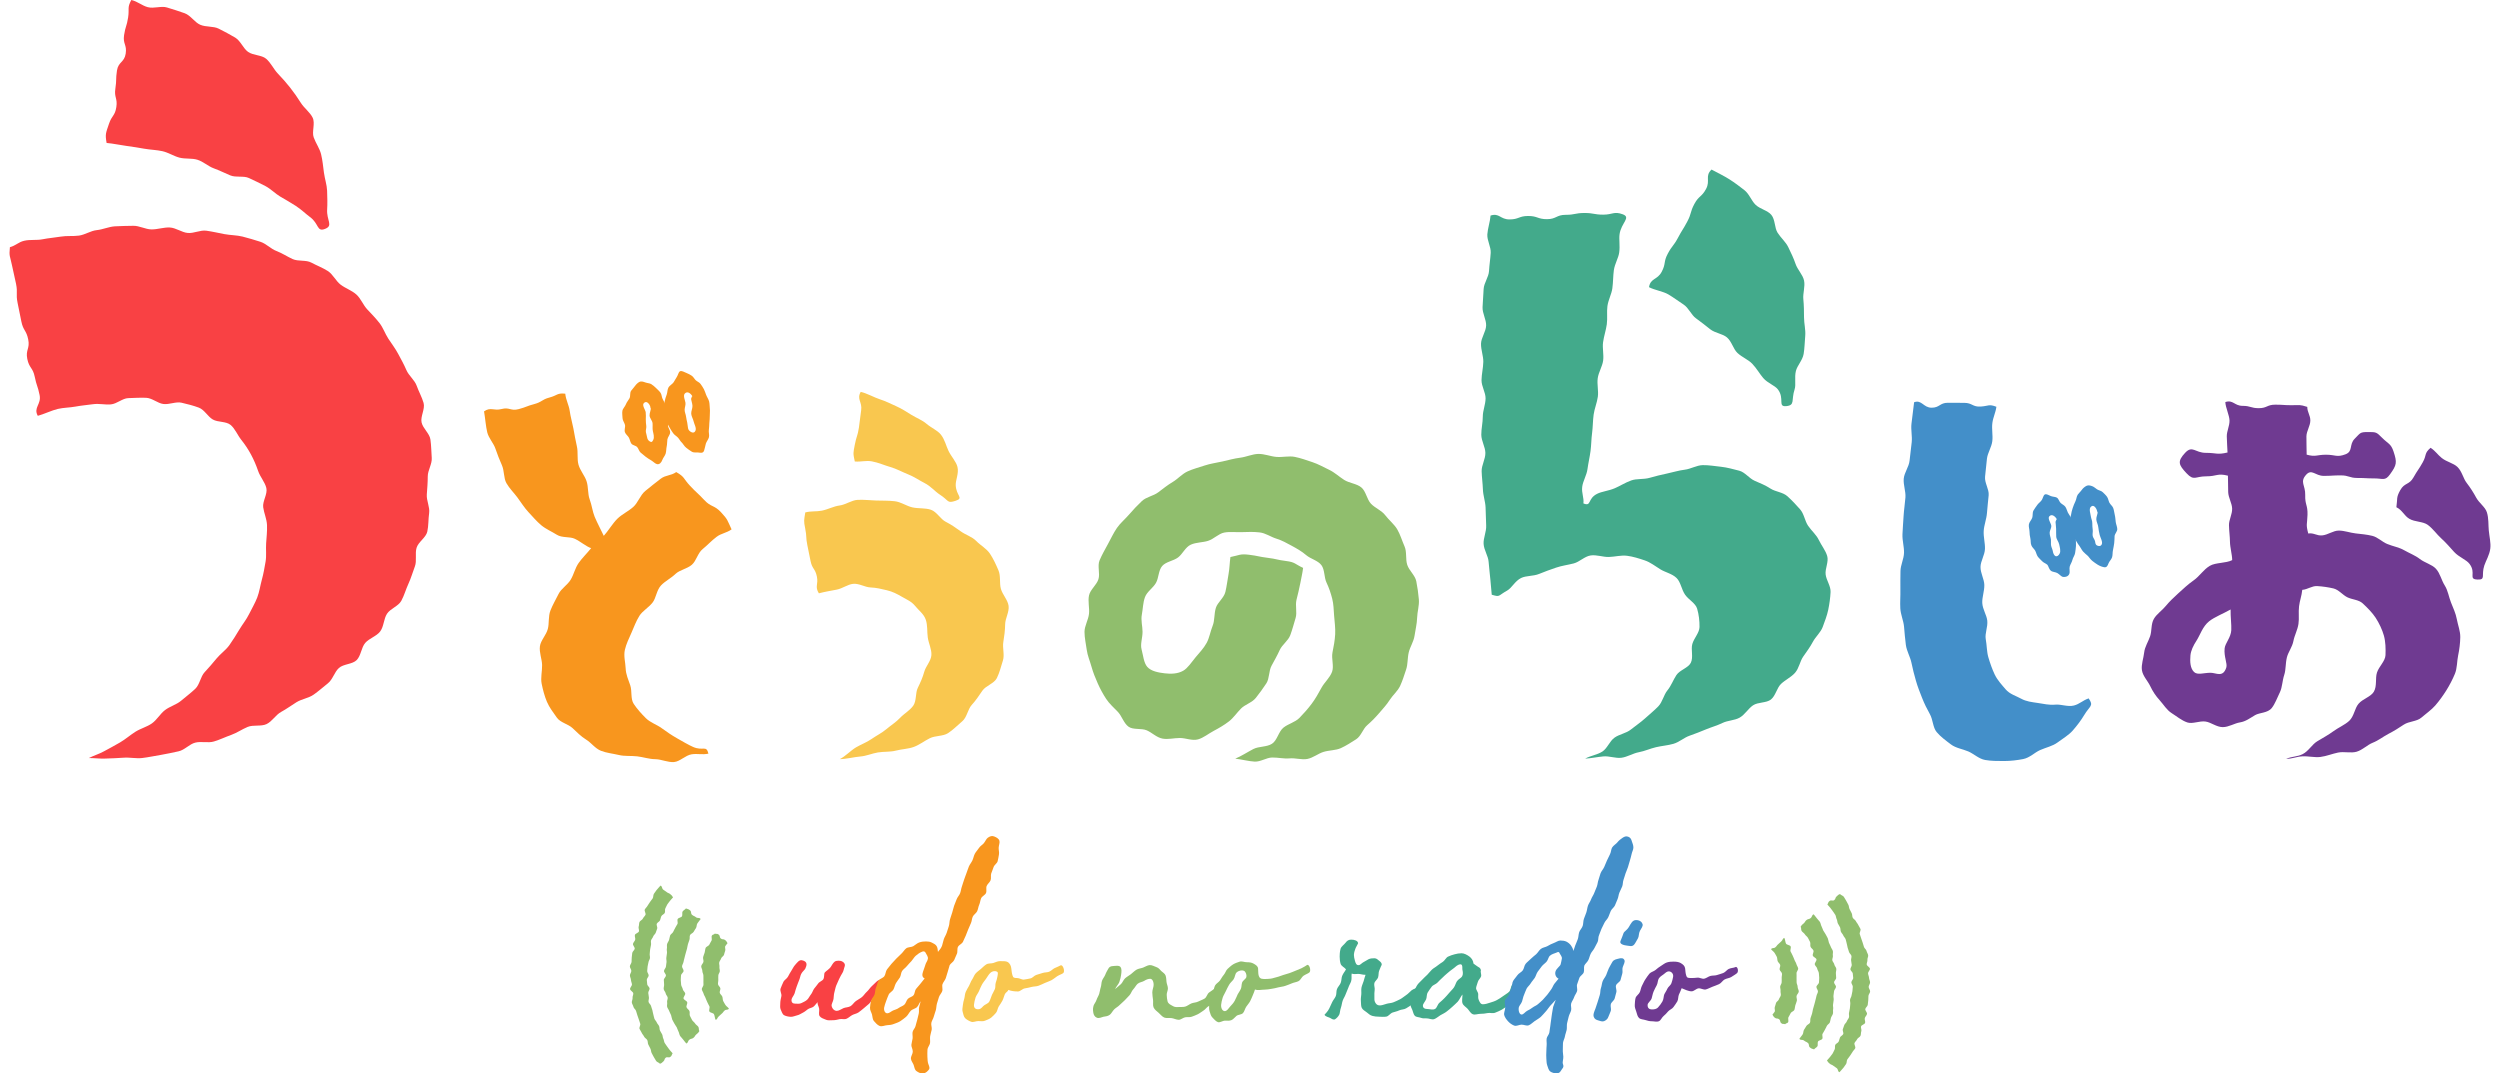
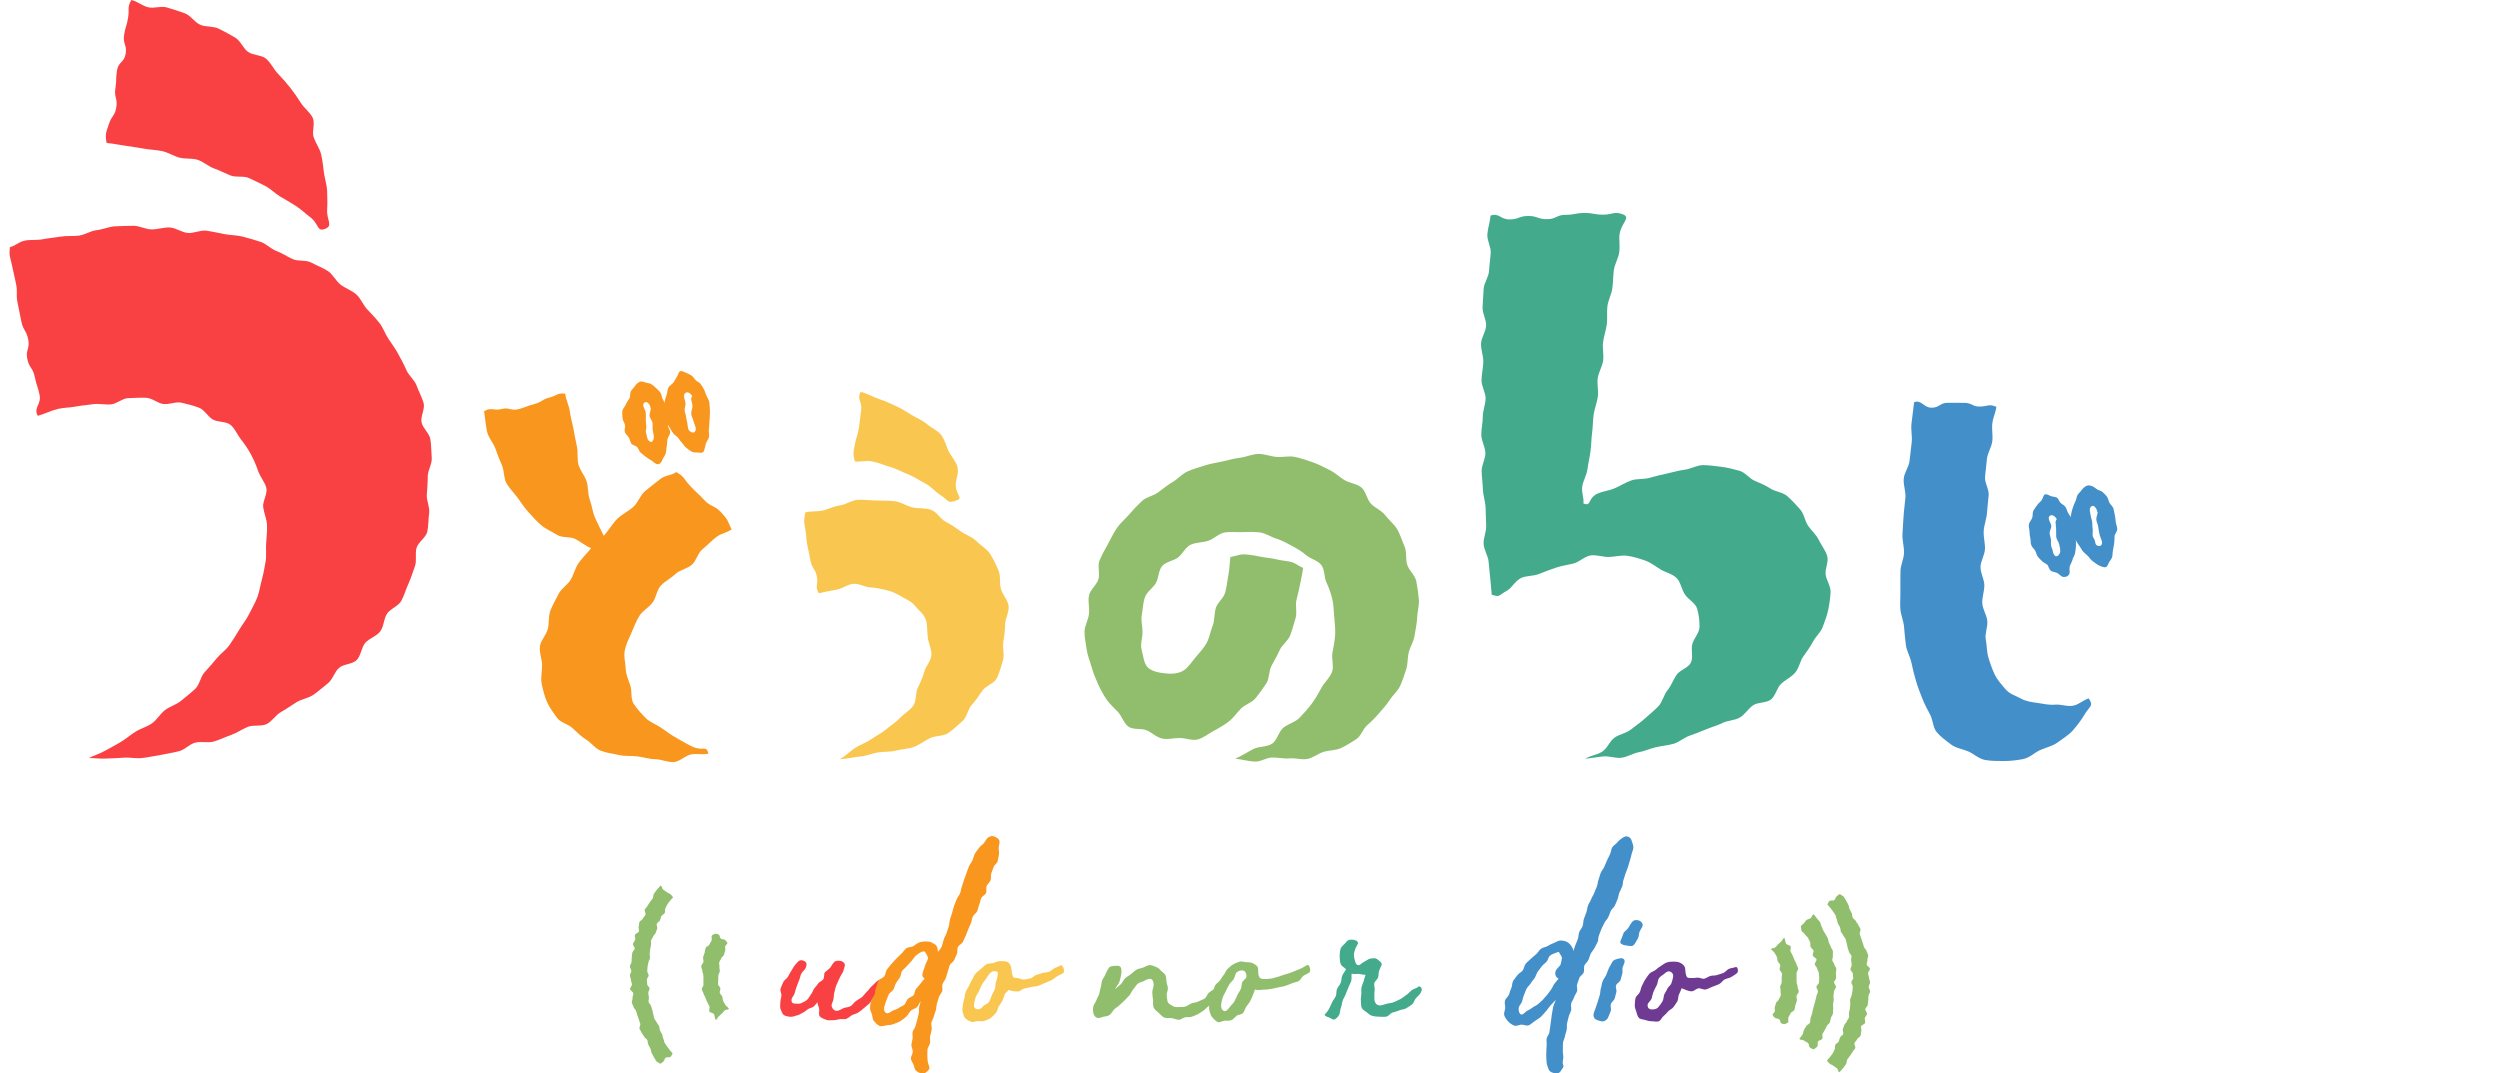
<svg xmlns="http://www.w3.org/2000/svg" id="_レイヤー_1" data-name="レイヤー_1" version="1.1" viewBox="0 0 524 225">
  <defs>
    <style>
      .st0 {
        fill: #90be6d;
      }

      .st1 {
        fill: #f94144;
      }

      .st2 {
        fill: #43aa8b;
      }

      .st3 {
        fill: #438fc9;
      }

      .st4 {
        fill: #f8961e;
      }

      .st5 {
        fill: #f9c74f;
      }

      .st6 {
        fill: #6f3a91;
      }
    </style>
  </defs>
  <g>
    <path class="st1" d="M18.63,158.882c1.167-.577,2.033-.801,3.152-1.4,1.147-.617,2.291-1.232,3.385-1.871,1.124-.66,2.111-1.529,3.18-2.212,1.099-.699,2.437-1.036,3.476-1.761,1.069-.748,1.744-2.021,2.748-2.791,1.034-.795,2.417-1.147,3.38-1.964.994-.844,2.053-1.632,2.971-2.5.949-.895,1.102-2.567,1.967-3.487.893-.949,1.704-1.91,2.51-2.884.83-1.006,1.937-1.751,2.673-2.78.758-1.062,1.42-2.159,2.075-3.243.673-1.115,1.496-2.131,2.058-3.268.574-1.164,1.25-2.291,1.709-3.476.465-1.207.632-2.522.974-3.752.344-1.239.56-2.509.778-3.769.216-1.265.03-2.56.116-3.842.085-1.275.236-2.527.185-3.814-.047-1.273-.62-2.462-.8-3.745-.176-1.257.964-2.783.657-4.045-.296-1.23-1.295-2.314-1.714-3.549-.419-1.222-.916-2.374-1.481-3.428-.602-1.126-1.302-2.168-2.058-3.114-.786-.981-1.287-2.317-2.226-3.112-.941-.801-2.657-.528-3.739-1.15-1.059-.608-1.744-2.035-2.926-2.484-1.132-.429-2.389-.743-3.626-1.032-1.177-.276-2.552.424-3.812.268-1.2-.148-2.352-1.254-3.621-1.3-1.21-.045-2.477.028-3.742.07-1.215.043-2.374,1.195-3.634,1.313-1.212.116-2.482-.22-3.732-.04-1.207.176-2.444.263-3.681.499-1.205.228-2.482.209-3.707.492-1.2.274-2.986,1.124-4.201,1.446-.971-1.724.775-2.402.381-4.345-.394-1.948-.628-1.9-1.024-3.847-.394-1.945-1.164-1.787-1.558-3.731-.394-1.948.59-2.145.193-4.093-.394-1.95-1.046-1.817-1.44-3.767q-.394-1.945-.788-3.892c-.394-1.95.07-2.045-.324-3.995-.396-1.955-.457-1.943-.853-3.895-.396-1.954-.645-1.799-.434-3.782,1.245-.334,1.762-1.056,2.996-1.345,1.252-.296,2.617-.06,3.859-.314,1.262-.256,2.54-.338,3.792-.552,1.27-.216,2.572-.043,3.83-.216,1.278-.174,2.452-1.014,3.714-1.145,1.282-.13,2.527-.712,3.792-.798,1.287-.085,2.585-.075,3.85-.11,1.29-.038,2.577.743,3.844.755,1.29.013,2.577-.466,3.842-.401,1.29.065,2.487,1.024,3.747,1.144,1.285.123,2.65-.649,3.902-.472,1.278.181,2.532.47,3.772.711,1.27.243,2.6.216,3.827.522,1.252.311,2.495.702,3.704,1.079,1.235.382,2.205,1.491,3.39,1.938,1.207.456,2.259,1.177,3.41,1.699,1.175.53,2.791.134,3.905.735,1.135.61,2.387,1.08,3.456,1.762,1.084.689,1.684,2.103,2.695,2.868,1.024.773,2.334,1.204,3.283,2.05.956.853,1.425,2.206,2.299,3.134.878.926,1.749,1.832,2.542,2.834.788.999,1.179,2.243,1.879,3.313.698,1.061,1.453,2.042,2.058,3.176.597,1.115,1.204,2.196,1.714,3.383.507,1.193,1.734,2.091,2.158,3.287.432,1.22,1.104,2.392,1.451,3.614.351,1.244-.688,2.823-.424,4.068.269,1.265,1.676,2.314,1.854,3.574.181,1.279.191,2.6.279,3.872.093,1.288-.833,2.595-.836,3.873,0,1.287-.105,2.525-.198,3.797-.093,1.282.673,2.645.487,3.912-.186,1.27-.106,2.622-.384,3.873-.278,1.252-1.877,2.156-2.246,3.383-.369,1.227.096,2.723-.361,3.922-.457,1.195-.806,2.461-1.35,3.626-.54,1.16-.881,2.467-1.503,3.592-.62,1.117-2.289,1.616-2.989,2.695-.695,1.071-.65,2.667-1.423,3.696-.766,1.022-2.294,1.436-3.137,2.412-.831.966-.884,2.668-1.787,3.589-.891.909-2.765.798-3.726,1.662-.946.85-1.29,2.404-2.302,3.207-.996.791-1.967,1.659-3.024,2.399-1.041.728-2.469.891-3.568,1.571-1.079.668-2.103,1.429-3.24,2.046-1.117.607-1.869,1.987-3.039,2.541-1.147.545-2.758.098-3.955.59-1.175.485-2.246,1.25-3.468,1.684-1.195.424-2.361.994-3.601,1.367-1.215.367-2.656-.075-3.913.241-1.23.306-2.251,1.566-3.521,1.825-1.245.254-2.51.563-3.789.766-1.255.198-2.532.487-3.82.635-1.262.148-2.592-.166-3.885-.067-1.267.098-2.557.136-3.855.182-1.27.048-2.136-.11-3.436-.11ZM22.349,29.963c1.285.105,2.933.464,4.171.623,1.28.163,2.515.376,3.742.589,1.27.221,2.547.241,3.762.51,1.257.278,2.364,1.026,3.561,1.348,1.247.334,2.628.082,3.807.456,1.237.391,2.233,1.36,3.393,1.785,1.227.447,2.341,1.011,3.478,1.485,1.21.504,2.801.035,3.908.555,1.194.56,2.356,1.107,3.425,1.666,1.187.623,2.103,1.614,3.132,2.217,1.18.688,2.283,1.318,3.25,1.945,1.215.788,2.121,1.704,2.981,2.332,1.942,1.415,1.408,3.187,3.167,2.504,1.807-.7.289-1.734.449-4.131.073-1.107.04-2.42-.012-3.884-.043-1.195-.482-2.447-.67-3.823-.168-1.217-.268-2.492-.592-3.812-.296-1.209-1.094-2.276-1.551-3.543-.427-1.177.367-2.924-.221-4.128-.55-1.129-1.769-1.983-2.482-3.117-.668-1.064-1.413-2.136-2.241-3.187-.775-.987-1.639-1.965-2.567-2.93-.871-.903-1.44-2.233-2.457-3.106-.949-.818-2.718-.673-3.805-1.456-1.016-.735-1.536-2.286-2.683-2.984-1.069-.649-2.251-1.244-3.438-1.859-1.114-.577-2.68-.294-3.905-.834-1.154-.507-1.972-1.932-3.225-2.401-1.177-.442-2.444-.806-3.714-1.21-1.207-.383-2.751.279-4.043-.07-1.224-.329-2.143-1.207-3.445-1.503-.906,1.664-.384,1.791-.668,3.664-.286,1.867-.565,1.825-.848,3.694-.286,1.871.628,2.013.341,3.882-.286,1.874-1.546,1.681-1.832,3.556-.283,1.869-.047,1.908-.334,3.777-.286,1.874.489,1.995.203,3.87-.286,1.877-.939,1.714-1.544,3.516-.645,1.925-.835,2.136-.494,4.005Z" />
    <path class="st5" d="M176.014,159.118c1.137-.565,2.364-1.86,3.403-2.469,1.099-.643,2.254-1.054,3.24-1.742,1.044-.73,2.169-1.265,3.085-2.043.974-.823,2.05-1.485,2.871-2.359.876-.928,2.093-1.598,2.791-2.575.737-1.034.431-2.675.965-3.755.558-1.131,1.024-2.187,1.351-3.358.334-1.2,1.42-2.273,1.501-3.506.082-1.219-.588-2.464-.761-3.709-.169-1.192-.01-2.517-.421-3.721-.417-1.215-1.512-1.978-2.217-2.861-.755-.946-1.756-1.35-2.798-1.948-.999-.574-1.917-1.069-3.132-1.355-1.104-.258-2.195-.542-3.445-.59-1.142-.04-2.379-.874-3.618-.756-1.15.108-2.254.989-3.466,1.217-1.145.218-2.55.457-3.732.77-.898-1.471-.07-1.827-.413-3.513-.341-1.684-.982-1.554-1.323-3.238q-.343-1.689-.685-3.378c-.341-1.688-.093-1.741-.437-3.43-.343-1.692-.249-1.687.013-3.391,1.257-.336,2.244-.131,3.483-.376,1.278-.258,2.444-.914,3.696-1.079,1.293-.169,2.515-1.107,3.772-1.18,1.305-.075,2.643.105,3.903.136,1.307.033,2.647.005,3.894.148,1.3.148,2.485,1.021,3.71,1.292,1.279.281,2.697.088,3.882.499,1.235.429,1.978,1.948,3.096,2.517,1.16.59,2.134,1.27,3.158,2.011,1.046.758,2.356,1.104,3.242,2.018.891.916,2.161,1.588,2.874,2.659.7,1.051,1.27,2.294,1.782,3.491.509,1.197.173,2.667.507,3.87.348,1.247,1.45,2.329,1.616,3.571.168,1.279-.703,2.607-.721,3.867-.018,1.282-.176,2.472-.383,3.719-.209,1.26.303,2.68-.091,3.89-.394,1.206-.692,2.529-1.265,3.671-.562,1.132-2.294,1.571-3.026,2.625-.716,1.034-1.356,2.038-2.229,2.984-.847.925-1.001,2.6-1.989,3.431-.959.803-1.905,1.793-2.992,2.499-1.046.677-2.653.484-3.812,1.059-1.119.554-2.143,1.377-3.363,1.827-1.169.432-2.495.444-3.752.772-1.207.314-2.497.174-3.782.384-1.23.204-2.409.753-3.709.853-1.242.098-2.97.547-4.271.547ZM179.163,96.728c1.368.111,2.319-.256,3.576-.027,1.351.244,2.625.828,3.842,1.174,1.338.379,2.53,1.065,3.697,1.521,1.319.514,2.419,1.302,3.503,1.849,1.338.678,2.198,1.78,3.147,2.384,2.067,1.32,1.515,1.948,3.385,1.33,1.777-.59.088-1.029.006-3.265-.041-1.082.697-2.472.366-3.827-.273-1.122-1.278-2.131-1.865-3.335-.512-1.051-.78-2.377-1.603-3.426-.723-.919-2.015-1.415-3.027-2.286-.885-.761-2.027-1.18-3.164-1.872-1.002-.61-1.978-1.279-3.198-1.817-1.079-.474-2.15-1.042-3.415-1.443-1.129-.359-2.721-1.265-4.01-1.555-.884,1.591.366,2.09.093,3.89-.276,1.804-.196,1.817-.469,3.621-.276,1.804-.518,1.767-.859,3.563-.331,1.75-.394,1.734-.005,3.521Z" />
-     <path class="st2" d="M353.181,124.629c-.751-1.107-.901-2.62-1.759-3.466-.941-.924-2.357-1.187-3.403-1.83-1.099-.673-2.095-1.478-3.283-1.877-1.201-.402-2.436-.803-3.696-.964-1.247-.161-2.533.211-3.807.249-1.257.04-2.597-.512-3.852-.316-1.255.193-2.314,1.355-3.533,1.669-1.245.319-2.498.472-3.675.876-1.235.424-2.421.844-3.551,1.315-1.238.517-2.731.341-3.797.861-1.273.62-1.955,2.096-2.909,2.627-2.032,1.134-1.431,1.413-3.247.881-.105-1.197-.177-1.784-.281-3.114-.096-1.212-.286-2.469-.374-3.792-.083-1.22-.974-2.44-1.049-3.752-.073-1.23.603-2.542.537-3.85-.06-1.232-.073-2.499-.126-3.802-.05-1.235-.52-2.489-.56-3.787-.04-1.242-.231-2.509-.263-3.804-.027-1.244.803-2.532.783-3.827-.02-1.247-.846-2.507-.856-3.802-.01-1.247.314-2.522.314-3.814-.003-1.252.574-2.52.582-3.812.01-1.252-.868-2.535-.85-3.825.018-1.255.346-2.525.374-3.817.027-1.255-.514-2.544-.479-3.833.037-1.257,1.026-2.499,1.071-3.787.043-1.257-.803-2.565-.748-3.852.054-1.254.166-2.527.226-3.812.062-1.259,1.059-2.487,1.129-3.771.07-1.26.274-2.523.351-3.807.078-1.26-.79-2.595-.705-3.882.086-1.262.58-2.645.675-3.93,1.868-.597,2.006.808,3.968.808s1.962-.721,3.925-.721c1.967,0,1.967.668,3.932.668,1.962,0,1.962-.911,3.927-.911,1.968,0,1.968-.384,3.935-.384,1.97,0,1.97.349,3.94.349,1.971,0,2.241-.753,4.091-.071,1.79.663-.344,1.788-.678,4.184-.15,1.069.123,2.399-.078,3.837-.16,1.157-.928,2.341-1.119,3.699-.166,1.195-.134,2.49-.317,3.812-.168,1.212-.847,2.402-1.029,3.702-.168,1.227.046,2.541-.133,3.832-.171,1.238-.605,2.464-.78,3.747-.171,1.244.185,2.579.013,3.855-.174,1.252-.962,2.434-1.135,3.704-.173,1.26.196,2.6.025,3.865-.173,1.27-.71,2.49-.881,3.752-.174,1.278-.153,2.57-.321,3.827-.174,1.278-.166,2.568-.332,3.812-.171,1.29-.472,2.539-.638,3.777-.171,1.295-.946,2.48-1.104,3.702-.171,1.31.404,2.283.249,3.49,1.756.723.795-.981,2.898-2.025.976-.488,2.367-.598,3.679-1.158,1.084-.461,2.191-1.184,3.458-1.638,1.145-.41,2.565-.178,3.828-.539,1.19-.341,2.407-.646,3.672-.909,1.224-.254,2.436-.648,3.709-.801,1.25-.148,2.504-.936,3.777-.956,1.265-.02,2.595.213,3.86.348,1.254.134,2.537.505,3.771.816,1.217.308,2.086,1.619,3.263,2.125,1.144.494,2.236.931,3.323,1.639,1.034.67,2.577.728,3.543,1.613.954.866,1.834,1.807,2.633,2.716.846.965.991,2.424,1.666,3.43.713,1.062,1.73,1.888,2.254,2.987.55,1.149,1.416,2.195,1.764,3.372.357,1.21-.474,2.646-.326,3.873.153,1.239,1.089,2.424,1.034,3.669-.058,1.238-.238,2.515-.492,3.745-.252,1.204-.718,2.399-1.155,3.586-.424,1.15-1.48,2.018-2.075,3.139-.572,1.08-1.285,2.03-2.013,3.074-.695,1.002-.866,2.422-1.702,3.383-.798.922-2.023,1.464-2.946,2.341-.885.839-1.126,2.48-2.123,3.273-.954.758-2.693.507-3.749,1.217-1.011.683-1.687,1.94-2.791,2.573-1.061.607-2.482.571-3.624,1.129-1.099.534-2.281.858-3.455,1.342-1.129.467-2.252.917-3.448,1.33-1.157.405-2.145,1.343-3.363,1.692-1.177.341-2.437.421-3.672.713-1.195.278-2.349.823-3.597,1.053-1.207.221-2.361.981-3.616,1.155-1.22.168-2.552-.402-3.817-.281-1.227.115-2.538.396-3.804.464,1.072-.603,2.53-.793,3.596-1.471,1.044-.668,1.531-2.188,2.553-2.919,1.013-.728,2.441-.911,3.415-1.694.978-.785,2.05-1.496,2.971-2.329.936-.85,1.945-1.659,2.8-2.547.884-.916,1.127-2.391,1.903-3.337.813-.992,1.217-2.199,1.89-3.212.713-1.075,2.495-1.504,3.024-2.587.567-1.164-.016-2.751.308-3.913.346-1.239,1.486-2.351,1.511-3.568.025-1.255-.14-2.66-.501-3.865-.346-1.15-1.794-1.853-2.535-2.936ZM345.629,60.189c.334-1.938,1.732-1.471,2.658-3.207.925-1.742.343-2.05,1.27-3.79.925-1.742,1.206-1.591,2.136-3.332.925-1.74,1.039-1.679,1.962-3.418.928-1.745.555-1.943,1.483-3.686.928-1.745,1.531-1.423,2.461-3.169.928-1.747-.294-2.683,1.14-4.046,1.164.62,2.73,1.391,3.764,2.056,1.109.71,2.143,1.488,3.111,2.246,1.037.81,1.469,2.221,2.354,3.077.946.911,2.522,1.172,3.308,2.123.831,1.008.643,2.697,1.308,3.739.702,1.097,1.713,1.922,2.248,3.045.56,1.171,1.117,2.294,1.514,3.478.41,1.228,1.526,2.276,1.785,3.499.263,1.267-.276,2.67-.151,3.912.129,1.293.14,2.56.143,3.802.003,1.308.362,2.605.256,3.835-.115,1.318-.135,2.635-.335,3.833-.229,1.34-1.338,2.419-1.622,3.565-.346,1.388.065,2.844-.276,3.877-.735,2.231.156,3.305-1.731,3.496-1.89.19-.299-1.558-1.767-3.501-.643-.85-2.131-1.287-3.082-2.394-.751-.874-1.362-2.01-2.316-3.004-.821-.858-2.11-1.333-3.089-2.254-.879-.828-1.18-2.38-2.185-3.243-.924-.791-2.464-.896-3.501-1.704-.969-.756-1.93-1.544-2.997-2.302-1.002-.71-1.52-2.19-2.615-2.898-1.04-.673-2.068-1.463-3.192-2.123-1.07-.63-2.892-.896-4.041-1.511Z" />
+     <path class="st2" d="M353.181,124.629c-.751-1.107-.901-2.62-1.759-3.466-.941-.924-2.357-1.187-3.403-1.83-1.099-.673-2.095-1.478-3.283-1.877-1.201-.402-2.436-.803-3.696-.964-1.247-.161-2.533.211-3.807.249-1.257.04-2.597-.512-3.852-.316-1.255.193-2.314,1.355-3.533,1.669-1.245.319-2.498.472-3.675.876-1.235.424-2.421.844-3.551,1.315-1.238.517-2.731.341-3.797.861-1.273.62-1.955,2.096-2.909,2.627-2.032,1.134-1.431,1.413-3.247.881-.105-1.197-.177-1.784-.281-3.114-.096-1.212-.286-2.469-.374-3.792-.083-1.22-.974-2.44-1.049-3.752-.073-1.23.603-2.542.537-3.85-.06-1.232-.073-2.499-.126-3.802-.05-1.235-.52-2.489-.56-3.787-.04-1.242-.231-2.509-.263-3.804-.027-1.244.803-2.532.783-3.827-.02-1.247-.846-2.507-.856-3.802-.01-1.247.314-2.522.314-3.814-.003-1.252.574-2.52.582-3.812.01-1.252-.868-2.535-.85-3.825.018-1.255.346-2.525.374-3.817.027-1.255-.514-2.544-.479-3.833.037-1.257,1.026-2.499,1.071-3.787.043-1.257-.803-2.565-.748-3.852.054-1.254.166-2.527.226-3.812.062-1.259,1.059-2.487,1.129-3.771.07-1.26.274-2.523.351-3.807.078-1.26-.79-2.595-.705-3.882.086-1.262.58-2.645.675-3.93,1.868-.597,2.006.808,3.968.808s1.962-.721,3.925-.721c1.967,0,1.967.668,3.932.668,1.962,0,1.962-.911,3.927-.911,1.968,0,1.968-.384,3.935-.384,1.97,0,1.97.349,3.94.349,1.971,0,2.241-.753,4.091-.071,1.79.663-.344,1.788-.678,4.184-.15,1.069.123,2.399-.078,3.837-.16,1.157-.928,2.341-1.119,3.699-.166,1.195-.134,2.49-.317,3.812-.168,1.212-.847,2.402-1.029,3.702-.168,1.227.046,2.541-.133,3.832-.171,1.238-.605,2.464-.78,3.747-.171,1.244.185,2.579.013,3.855-.174,1.252-.962,2.434-1.135,3.704-.173,1.26.196,2.6.025,3.865-.173,1.27-.71,2.49-.881,3.752-.174,1.278-.153,2.57-.321,3.827-.174,1.278-.166,2.568-.332,3.812-.171,1.29-.472,2.539-.638,3.777-.171,1.295-.946,2.48-1.104,3.702-.171,1.31.404,2.283.249,3.49,1.756.723.795-.981,2.898-2.025.976-.488,2.367-.598,3.679-1.158,1.084-.461,2.191-1.184,3.458-1.638,1.145-.41,2.565-.178,3.828-.539,1.19-.341,2.407-.646,3.672-.909,1.224-.254,2.436-.648,3.709-.801,1.25-.148,2.504-.936,3.777-.956,1.265-.02,2.595.213,3.86.348,1.254.134,2.537.505,3.771.816,1.217.308,2.086,1.619,3.263,2.125,1.144.494,2.236.931,3.323,1.639,1.034.67,2.577.728,3.543,1.613.954.866,1.834,1.807,2.633,2.716.846.965.991,2.424,1.666,3.43.713,1.062,1.73,1.888,2.254,2.987.55,1.149,1.416,2.195,1.764,3.372.357,1.21-.474,2.646-.326,3.873.153,1.239,1.089,2.424,1.034,3.669-.058,1.238-.238,2.515-.492,3.745-.252,1.204-.718,2.399-1.155,3.586-.424,1.15-1.48,2.018-2.075,3.139-.572,1.08-1.285,2.03-2.013,3.074-.695,1.002-.866,2.422-1.702,3.383-.798.922-2.023,1.464-2.946,2.341-.885.839-1.126,2.48-2.123,3.273-.954.758-2.693.507-3.749,1.217-1.011.683-1.687,1.94-2.791,2.573-1.061.607-2.482.571-3.624,1.129-1.099.534-2.281.858-3.455,1.342-1.129.467-2.252.917-3.448,1.33-1.157.405-2.145,1.343-3.363,1.692-1.177.341-2.437.421-3.672.713-1.195.278-2.349.823-3.597,1.053-1.207.221-2.361.981-3.616,1.155-1.22.168-2.552-.402-3.817-.281-1.227.115-2.538.396-3.804.464,1.072-.603,2.53-.793,3.596-1.471,1.044-.668,1.531-2.188,2.553-2.919,1.013-.728,2.441-.911,3.415-1.694.978-.785,2.05-1.496,2.971-2.329.936-.85,1.945-1.659,2.8-2.547.884-.916,1.127-2.391,1.903-3.337.813-.992,1.217-2.199,1.89-3.212.713-1.075,2.495-1.504,3.024-2.587.567-1.164-.016-2.751.308-3.913.346-1.239,1.486-2.351,1.511-3.568.025-1.255-.14-2.66-.501-3.865-.346-1.15-1.794-1.853-2.535-2.936ZM345.629,60.189Z" />
    <path class="st3" d="M418.446,85.264c-.177,1.273-.683,2.166-.846,3.391-.168,1.278.138,2.587-.013,3.814-.158,1.278-.983,2.453-1.124,3.679-.145,1.279-.268,2.539-.394,3.764-.133,1.285.866,2.648.756,3.87-.115,1.285-.266,2.53-.356,3.75-.098,1.292-.612,2.514-.683,3.734-.078,1.297.311,2.572.263,3.789-.051,1.311-.919,2.55-.933,3.767-.018,1.313.78,2.573.8,3.785.023,1.319-.496,2.594-.429,3.795.076,1.322.919,2.501,1.046,3.683.143,1.333-.531,2.688-.323,3.85.241,1.33.213,2.67.536,3.789.381,1.316.841,2.585,1.333,3.629.589,1.242,1.558,2.247,2.301,3.129.861,1.022,2.199,1.378,3.255,1.963,1.086.6,2.226.71,3.509.901,1.171.171,2.336.474,3.666.346,1.175-.116,2.59.507,3.88.185,1.157-.289,1.844-1.064,3.091-1.498,1.126,1.624.249,1.518-.957,3.538-.594.994-1.437,2.144-2.412,3.243-.82.926-2.04,1.641-3.171,2.477-1.009.745-2.344,1.016-3.627,1.576-1.144.499-2.178,1.619-3.561,1.887-1.22.236-2.605.412-4.023.412-1.356,0-2.734-.002-3.948-.22-1.318-.236-2.381-1.303-3.536-1.794-1.197-.51-2.605-.69-3.634-1.471-1.004-.764-2.151-1.579-2.999-2.6-.793-.954-.748-2.57-1.411-3.745-.605-1.071-1.154-2.183-1.651-3.441-.454-1.147-.921-2.313-1.289-3.613-.336-1.19-.663-2.417-.929-3.734-.246-1.212-.978-2.392-1.164-3.712-.173-1.233-.26-2.53-.383-3.852-.118-1.245-.711-2.51-.783-3.835-.07-1.253.048-2.568.018-3.89-.033-1.26.018-2.565.02-3.887.003-1.26.713-2.545.743-3.868.03-1.26-.384-2.565-.326-3.879.055-1.263.16-2.552.238-3.865.075-1.262.286-2.544.384-3.852.093-1.268-.469-2.613-.357-3.922.111-1.268,1.094-2.477,1.225-3.785.126-1.265.301-2.544.445-3.847.138-1.267-.201-2.61-.046-3.915.148-1.268.384-3.174.55-4.474,1.608-.585,1.949,1.147,3.661,1.147,1.707,0,1.707-1.035,3.416-1.035,1.713,0,1.713.018,3.425.018,1.716,0,1.737.886,3.448.776,1.681-.106,1.702-.577,3.297.047Z" />
    <path class="st3" d="M434.074,108.552c-.155-.401-.453-.739-.649-1.127s-.276-.839-.521-1.194c-.247-.358-.7-.522-1.007-.827-.304-.302-.403-.868-.777-1.099-.291-.178-.822-.166-1.241-.319-.425-.154-.929-.531-1.282-.344-.325.171-.395.805-.659,1.187-.259.377-.681.653-.88.944-.286.419-.619.818-.851,1.252-.24.448-.089,1.06-.259,1.52-.176.475-.6.862-.689,1.349-.09.492.113.998.126,1.5.014.49.055.952.178,1.449.116.466.008,1.028.232,1.5.159.413.578.701.788,1.087.211.388.277.864.533,1.223.256.358.611.643.909.968.296.326.765.456,1.097.749.223.196.303.903.76,1.265.351.278.968.25,1.364.491.443.269.782.729,1.172.794.493.081,1.117-.105,1.317-.656.168-.465-.059-1.065.085-1.54s.451-.9.564-1.383c.114-.484.479-.927.556-1.416.079-.492.147-1.005.183-1.499.037-.495-.026-1.016-.037-1.511-.011-.495-.273-.982-.336-1.475-.063-.49-.195-.963-.317-1.446-.119-.477-.177-.974-.358-1.442ZM430.278,115.552c-.066-.406-.288-.782-.365-1.186-.076-.403.007-.834-.035-1.242-.05-.491-.282-.985-.269-1.476.014-.489.403-.992.34-1.479-.062-.49-.82-1.502-.413-1.95.622-.686,1.456.262,1.633.745-.187-.51-.316.844-.346.217.038.542.116,1.113.14,1.669.024.55-.024,1.113.023,1.659.048.555.505,1.042.615,1.575.11.538.387,1.386.108,1.944-.225.452-.592.679-.903.522-.306-.155-.474-.659-.531-.996Z" />
    <path class="st3" d="M442.917,106.452c-.155-.401-.589-.698-.785-1.086-.195-.388-.247-.877-.492-1.232-.247-.358-.598-.667-.904-.971-.305-.302-.805-.36-1.179-.59-.291-.179-.623-.524-1.042-.676-.425-.155-.849-.241-1.202-.056-.325.171-.706.457-.97.84-.26.377-.634.687-.833.977-.286.419-.285,1.021-.517,1.454-.241.448-.385.921-.556,1.381-.177.475-.263.946-.352,1.433-.09.492-.347.964-.334,1.466.014.49.042,1.008.166,1.506.116.466.453.882.679,1.354.159.413.38.787.589,1.173.211.388.464.731.721,1.089s.428.775.726,1.101c.296.326.638.602.97.893.223.196.487.688.942,1.049.351.279.758.578,1.153.818.443.27.943.45,1.333.513.493.081.703-.23.903-.782.168-.465.618-.835.762-1.311.143-.475.07-1.007.183-1.49.113-.484.177-.966.256-1.455.078-.492.043-.978.08-1.472.036-.495.576-.979.566-1.475s-.259-.993-.324-1.485c-.063-.49-.078-1.003-.199-1.487-.12-.477-.158-1.011-.338-1.479ZM439.135,113.502c-.066-.406-.427-.762-.504-1.165-.077-.403.052-.828.01-1.237-.05-.492-.109-.961-.096-1.453.013-.488-.247-.959-.309-1.446-.063-.49-.435-1.485-.027-1.934.621-.686,1.169.284,1.348.766-.188-.51.15.787.119.161.038.542-.315,1.099-.291,1.654.024.551.367,1.087.413,1.634.049.554.181,1.084.291,1.617.111.538.71,1.461.431,2.019-.225.452-.684.365-.995.207-.306-.154-.334-.486-.39-.822Z" />
    <path class="st4" d="M101.455,86.223c1.41-.983,2.015-.053,3.677-.492s1.9.467,3.559.027c1.664-.439,1.616-.622,3.28-1.061,1.666-.442,1.535-.936,3.202-1.378,1.666-.439,1.596-1.002,3.307-.801.113,1.285.76,2.364.931,3.606.178,1.279.545,2.48.776,3.707.238,1.275.442,2.502.725,3.712.299,1.275.002,2.655.339,3.849.356,1.265,1.31,2.297,1.689,3.461.414,1.265.228,2.665.65,3.797.472,1.268.602,2.595,1.056,3.679.545,1.3,1.436,2.973,1.905,3.983.893-.974,1.865-2.627,2.873-3.609.953-.928,2.259-1.517,3.31-2.449.996-.881,1.44-2.469,2.522-3.353,1.041-.846,2.118-1.721,3.235-2.565,1.071-.81,2.105-.585,3.245-1.391,1.847,1.054,1.416,1.287,2.864,2.841,1.45,1.558,1.561,1.458,3.011,3.014,1.456,1.563,2.055,1.003,3.511,2.565,1.456,1.563,1.31,1.659,2.216,3.594-1.089.766-2.136.81-3.132,1.555-1.069.796-1.952,1.787-2.918,2.56-1.047.836-1.338,2.485-2.269,3.29-1.014.878-2.547,1.079-3.433,1.924-.976.934-2.226,1.539-3.054,2.435-.924.996-1.011,2.627-1.759,3.576-.848,1.074-2.105,1.751-2.745,2.763-.735,1.166-1.164,2.421-1.652,3.508-.565,1.265-1.137,2.458-1.4,3.617-.303,1.34.116,2.659.156,3.864.048,1.341.575,2.418.969,3.595.412,1.232.028,2.833.728,3.889.71,1.072,1.641,2.096,2.544,2.994.919.916,2.286,1.34,3.3,2.083,1.074.785,2.138,1.509,3.197,2.108,1.235.697,2.361,1.377,3.393,1.834,2.09.925,2.786-.452,3.22,1.405-1.292.286-2.279-.051-3.511.14-1.31.201-2.457,1.526-3.697,1.621-1.327.105-2.668-.587-3.912-.597-1.333-.013-2.57-.457-3.802-.595-1.322-.148-2.625.008-3.827-.279-1.298-.308-2.623-.429-3.775-.885-1.235-.49-2.045-1.697-3.107-2.344-1.122-.688-1.93-1.56-2.851-2.412-.956-.881-2.545-1.144-3.278-2.185-.735-1.046-1.593-2.148-2.093-3.337-.49-1.162-.846-2.505-1.102-3.79-.246-1.222.118-2.595.093-3.915-.025-1.239-.63-2.61-.457-3.922.163-1.23,1.313-2.339,1.654-3.621.319-1.198.07-2.638.55-3.875.449-1.158,1.122-2.299,1.711-3.486.557-1.112,1.857-1.852,2.542-2.986.645-1.067.901-2.414,1.664-3.496.72-1.021,1.792-2.072,2.617-3.101-1.051-.344-2.196-1.383-3.438-1.97-1.049-.497-2.655-.138-3.775-.853-.999-.638-2.253-1.155-3.262-1.995-.919-.766-1.779-1.787-2.673-2.743-.816-.876-1.521-1.987-2.289-3.039-.708-.968-1.679-1.897-2.324-3.029-.595-1.042-.414-2.562-.941-3.752-.487-1.099-.946-2.246-1.363-3.481-.384-1.142-1.4-2.164-1.716-3.426-.291-1.172-.442-3.102-.668-4.385Z" />
    <path class="st4" d="M139.455,84.775c-.155-.401-.379-.781-.574-1.169-.195-.387-.187-.92-.432-1.275-.246-.358-.614-.672-.921-.977-.305-.302-.665-.618-1.039-.849-.291-.178-.821-.197-1.24-.35-.425-.154-.868-.298-1.221-.112-.324.171-.689.498-.952.881-.26.377-.605.706-.803.998-.286.419-.096,1.119-.328,1.552-.24.449-.586.81-.757,1.272-.176.475-.644.874-.732,1.36-.09.492.013,1.031.026,1.533.013.49.392.924.515,1.421.116.466-.213,1.107.012,1.579.159.414.599.705.808,1.091.211.388.262.893.519,1.252.256.358.912.394,1.21.72.296.326.381.854.713,1.146.224.196.622.528,1.078.889.351.278.777.524,1.173.765.443.269.844.724,1.234.788.493.081.876-.331,1.075-.883.168-.465.56-.862.704-1.338.143-.474.103-1.004.216-1.487.114-.484.067-.994.145-1.482.078-.492.542-.942.579-1.436.037-.495-.452-1.005-.462-1.501s.198-.997.134-1.489c-.063-.49.113-1.044-.008-1.528-.119-.476-.488-.901-.669-1.369ZM135.661,91.783c-.067-.406-.205-.799-.282-1.202-.077-.403.125-.835.084-1.243-.05-.492-.118-.95-.105-1.441.013-.489.042-1.008-.021-1.496-.063-.49-.809-1.447-.402-1.896.622-.686,1.227.275,1.405.758-.188-.51.109.805.079.178.038.542-.293,1.096-.269,1.652.024.551.579,1.068.626,1.615.048.554-.048,1.102.062,1.634.111.538.362,1.296.083,1.854-.225.452-.345.525-.655.368-.307-.155-.549-.444-.605-.78Z" />
    <path class="st4" d="M148.015,82.785c-.155-.4-.283-.823-.478-1.211-.195-.388-.457-.742-.702-1.098-.247-.357-.722-.492-1.029-.798-.305-.302-.479-.718-.853-.948-.291-.178-.682-.417-1.101-.57-.425-.155-.974-.522-1.327-.335-.324.171-.412.822-.676,1.204-.26.377-.458.805-.657,1.096-.286.419-.855.666-1.087,1.099-.24.448-.196,1.029-.367,1.49-.176.475-.339.94-.427,1.427-.09.492-.228.986-.215,1.488.013.49-.097,1.043.027,1.54.116.466.443.912.668,1.384.159.413.411.787.62,1.173.211.388.46.755.717,1.113s.681.568.979.894c.296.325.48.751.812,1.043.223.196.464.721.92,1.082.351.279.77.576,1.165.816.443.27,1.025.112,1.416.177.494.081.956.153,1.156-.399.168-.465.222-.972.366-1.448.143-.475.544-.889.657-1.372.114-.484-.099-1.039-.021-1.528.078-.491.066-.984.103-1.477.037-.495.102-.981.092-1.475-.011-.495.074-.998.01-1.49-.063-.491-.026-1.015-.147-1.499-.119-.477-.438-.908-.619-1.376ZM144.218,89.783c-.067-.406-.1-.817-.177-1.221-.077-.403-.197-.798-.238-1.206-.05-.491-.317-.99-.304-1.481.013-.488.238-.961.176-1.448-.063-.49-.548-1.491-.141-1.941.622-.686,1.461.207,1.639.689-.188-.51-.315.866-.345.24.038.542.286,1.098.31,1.654.024.55-.305,1.127-.257,1.674.048.554.398,1.071.508,1.603.111.538.647,1.397.368,1.955-.225.451-.575.418-.885.261-.306-.155-.596-.443-.652-.779Z" />
-     <path class="st6" d="M479.17,159.052c1.252-.53,2.324-.412,3.466-.986,1.22-.615,1.968-2.033,3.059-2.693,1.172-.708,2.332-1.333,3.356-2.086,1.106-.81,2.404-1.337,3.337-2.19,1.019-.931,1.139-2.611,1.95-3.574.89-1.061,2.582-1.455,3.219-2.541.7-1.193.263-2.812.655-4.008.421-1.3,1.734-2.381,1.787-3.659.053-1.33.02-2.823-.336-4.093-.348-1.238-.986-2.592-1.729-3.737-.685-1.051-1.707-2.085-2.728-3.031-.836-.77-2.221-.773-3.222-1.273-.987-.492-1.802-1.589-2.916-1.85-1.062-.246-2.257-.424-3.405-.487-1.092-.06-1.968.703-3.11.791-.128,1.282-.53,2.254-.67,3.423-.158,1.284.048,2.56-.126,3.714-.193,1.285-.838,2.424-1.053,3.559-.244,1.295-1.099,2.344-1.373,3.456-.316,1.297-.196,2.567-.547,3.634-.426,1.292-.419,2.615-.89,3.608-.603,1.258-1.057,2.515-1.727,3.361-.858,1.086-2.547.944-3.506,1.504-1.094.642-1.949,1.324-3.152,1.517-1.179.188-2.361.994-3.621.994-1.293,0-2.455-1.003-3.599-1.169-1.28-.183-2.738.56-3.83.188-1.22-.412-2.266-1.318-3.25-1.93-1.079-.672-1.729-1.827-2.522-2.697-.836-.919-1.483-1.892-1.997-2.981-.518-1.099-1.556-2.113-1.742-3.332-.178-1.18.334-2.48.469-3.724.126-1.175.838-2.214,1.247-3.405.384-1.112.153-2.542.785-3.637.587-1.019,1.71-1.742,2.512-2.721.748-.908,1.611-1.729,2.547-2.582,1.016-.925,2.073-1.929,3.343-2.82,1.152-.81,2.018-2.226,3.325-2.997,1.238-.728,3.364-.514,4.691-1.197,0-1.104-.454-2.643-.467-3.852-.012-1.112-.185-2.266-.208-3.471-.022-1.112.695-2.284.662-3.481-.027-1.124-.79-2.263-.828-3.463-.035-1.127-.013-2.234-.053-3.429-2.223-.571-2.281.134-4.575.134s-2.535,1.026-4.104-.646c-1.673-1.784-1.965-2.474-.303-4.269,1.538-1.661,2.083-.008,4.347-.008s2.346.452,4.549-.072c-.045-1.067-.128-2.254-.153-3.38-.022-1.075.595-2.191.572-3.321-.022-1.08-.841-2.743-.878-3.87,1.623-.542,1.902.793,3.613.793,1.71,0,1.71.487,3.415.487,1.714,0,1.714-.735,3.426-.735,1.716,0,1.716.113,3.433.113,1.714,0,1.657-.176,3.287.354,0,1.117.66,1.787.643,2.879-.018,1.114-.803,2.2-.82,3.287-.02,1.114.05,2.76.05,3.844,1.885.525,2.105.013,4.063.013,1.958,0,2.266.61,4.094-.093,1.613-.622.692-2.035,1.914-3.26,1.222-1.222,1.069-1.4,2.798-1.4s1.747.008,2.97,1.23c1.224,1.225,1.817,1.182,2.364,2.826.772,2.318.697,2.841-.738,4.818-1.039,1.436-1.473.846-3.245.846s-1.772-.091-3.541-.091c-1.775,0-1.775-.545-3.549-.545-1.777,0-1.777.106-3.554.106s-2.512-1.552-3.694-.226c-1.372,1.536-.123,2.179-.183,4.236-.062,2.06.54,2.077.48,4.141-.06,2.06-.376,1.935.158,3.927,1.18-.188,1.737.499,2.909.399,1.192-.102,2.321-1.016,3.493-1.011,1.2.005,2.361.462,3.525.592,1.19.136,2.359.231,3.498.512,1.155.287,2.023,1.24,3.112,1.697,1.217.507,2.469.69,3.534,1.3,1.144.652,2.346,1.097,3.318,1.852,1.034.804,2.529,1.139,3.367,2.043.888.956,1.167,2.439,1.837,3.483.697,1.091.853,2.401,1.315,3.563.474,1.192,1.006,2.299,1.233,3.541.228,1.249.745,2.484.723,3.757-.022,1.262-.181,2.565-.447,3.82-.261,1.222-.183,2.664-.678,3.859-.475,1.15-1.115,2.384-1.802,3.483-.66,1.051-1.463,2.176-2.316,3.16-.81.933-1.952,1.704-2.938,2.56-.929.81-2.577.73-3.664,1.455-1.024.686-2.043,1.328-3.206,1.928-1.096.565-2.077,1.38-3.297,1.86-1.147.449-2.133,1.523-3.388,1.887-1.187.343-2.608-.083-3.89.176-1.206.246-2.399.753-3.691.919-1.23.155-2.527-.206-3.835-.126-1.239.073-2.045.522-3.356.522ZM467.534,127.746c-1.44.831-3.37,1.568-4.503,2.477-1.37,1.096-1.884,2.878-2.619,4.018-.721,1.114-1.207,2.133-1.298,3.152-.113,1.282-.05,2.665.748,3.45.726.713,2.058.169,3.456.169,1.204,0,2.605,1.074,3.31-1.082.281-.853-.532-2.278-.346-4.037.115-1.082,1.315-2.276,1.395-3.802.059-1.16-.18-2.889-.142-4.344ZM519.242,121.47c-1.975-.093-.15-1.308-1.626-3.275-.675-.901-2.206-1.396-3.22-2.498-.82-.89-1.661-1.907-2.712-2.853-.931-.833-1.705-2.005-2.821-2.828-1.019-.75-2.7-.579-3.879-1.284-1.097-.652-1.464-1.832-2.703-2.415.271-1.82-.085-1.98.813-3.581.901-1.603,1.868-1.062,2.768-2.665.904-1.608,1.029-1.538,1.933-3.147.903-1.608.256-1.867,1.659-3.066,1.094.735,1.413,1.399,2.337,2.141,1.034.83,2.476,1.071,3.312,1.9.947.938,1.185,2.379,1.903,3.307.815,1.057,1.433,2.048,1.99,3.075.635,1.174,1.902,1.98,2.253,3.096.402,1.275.287,2.615.397,3.782.126,1.335.459,2.635.324,3.78-.163,1.385-.914,2.549-1.255,3.576-.707,2.117.394,3.041-1.471,2.956Z" />
    <path class="st0" d="M279.629,129.044c-.093-1.242-.103-2.407-.399-3.559-.309-1.2-.68-2.301-1.195-3.38-.53-1.112-.346-2.7-1.074-3.661-.738-.971-2.254-1.292-3.18-2.085-.913-.783-1.932-1.363-3.014-1.952-1.049-.57-2.078-1.152-3.267-1.516-1.129-.346-2.231-1.154-3.476-1.297-1.167-.133-2.449-.123-3.704-.06-1.172.058-2.502-.143-3.742.095-1.149.223-2.158,1.34-3.36,1.729-1.117.361-2.472.289-3.626.803-1.139.514-1.706,1.95-2.663,2.675-.986.745-2.54.881-3.333,1.797-.806.931-.705,2.51-1.315,3.559-.622,1.069-1.867,1.822-2.289,2.954-.434,1.172-.434,2.474-.658,3.646-.238,1.247.143,2.467.143,3.636,0,1.302-.499,2.56-.208,3.659.344,1.292.459,2.843,1.197,3.687.813.931,2.379,1.205,3.666,1.355,1.24.148,2.693.13,3.86-.537.976-.56,1.722-1.759,2.615-2.841.73-.883,1.659-1.812,2.316-3.016.562-1.029.755-2.346,1.255-3.594.444-1.104.276-2.464.663-3.729.354-1.152,1.701-2.08,2.003-3.358.281-1.185.429-2.457.66-3.739.218-1.205.216-2.271.389-3.559,1.915-.379,1.985-.72,3.922-.477,1.942.243,1.922.391,3.865.637,1.945.243,1.922.427,3.867.67,1.945.246,1.807.617,3.584,1.446-.161,1.25-.344,1.885-.562,3.084-.226,1.24-.542,2.424-.826,3.609-.294,1.227.168,2.643-.186,3.807-.366,1.212-.688,2.449-1.112,3.591-.442,1.187-1.722,2.018-2.218,3.127-.522,1.157-1.132,2.213-1.709,3.28-.605,1.119-.427,2.678-1.084,3.689-.698,1.069-1.463,2.113-2.211,3.054-.796,1.001-2.259,1.385-3.102,2.234-.903.913-1.599,1.978-2.545,2.705-1.021.785-2.106,1.408-3.157,1.965-1.134.6-2.168,1.478-3.318,1.797-1.222.339-2.562-.291-3.774-.291-1.28,0-2.525.356-3.697.123-1.237-.246-2.163-1.247-3.272-1.727-1.142-.494-2.816-.05-3.815-.76-1.001-.713-1.388-2.208-2.239-3.109-.836-.888-1.784-1.689-2.462-2.733-.665-1.021-1.257-2.108-1.762-3.25-.492-1.112-.964-2.264-1.297-3.463-.324-1.177-.848-2.361-1.011-3.596-.161-1.21-.462-2.489-.462-3.734,0-1.24.801-2.489.941-3.772.136-1.24-.264-2.602.005-3.86.258-1.225,1.589-2.178,1.975-3.4.379-1.195-.261-2.783.241-3.958.492-1.154,1.142-2.304,1.757-3.423.605-1.104,1.159-2.316,1.882-3.368.713-1.036,1.764-1.892,2.592-2.861.816-.956,1.714-1.897,2.643-2.776.911-.861,2.394-1.052,3.418-1.824.996-.753,1.945-1.523,3.049-2.178,1.072-.637,1.94-1.681,3.114-2.213,1.129-.514,2.372-.833,3.599-1.24,1.177-.391,2.434-.555,3.702-.838,1.207-.271,2.419-.622,3.709-.785,1.292-.163,2.54-.76,3.779-.793,1.3-.033,2.572.524,3.809.625,1.29.108,2.643-.248,3.865-.005,1.265.253,2.505.713,3.692,1.104,1.222.402,2.356,1.062,3.491,1.596,1.157.547,2.1,1.456,3.165,2.128,1.077.685,2.617.768,3.591,1.571.984.808,1.152,2.505,2.025,3.421.876.918,2.239,1.408,2.999,2.422.763,1.014,1.87,1.865,2.512,2.959.64,1.094,1.009,2.402,1.523,3.561s.178,2.643.562,3.852c.381,1.21,1.651,2.201,1.9,3.448.246,1.242.434,2.56.54,3.827.108,1.26-.331,2.58-.366,3.852-.035,1.262-.361,2.505-.542,3.767-.188,1.24-.936,2.304-1.21,3.463-.289,1.22-.171,2.479-.555,3.609-.402,1.185-.745,2.341-1.252,3.423-.532,1.129-1.533,1.92-2.178,2.934-.665,1.044-1.446,1.865-2.231,2.783-.798.931-1.576,1.722-2.497,2.52-.918.793-1.277,2.294-2.319,2.951-1.014.642-2.07,1.343-3.202,1.855-1.087.492-2.432.422-3.626.788-1.134.349-2.183,1.247-3.413,1.483-1.164.223-2.477-.241-3.727-.123-1.177.113-2.382-.201-3.636-.181-1.187.018-2.419.924-3.676.858-1.19-.063-2.803-.477-4.055-.617,1.197-.484,2.622-1.413,3.797-2.02,1.154-.595,2.801-.389,3.905-1.102,1.097-.705,1.373-2.552,2.394-3.375,1.016-.818,2.454-1.122,3.37-2.058.911-.934,1.782-1.915,2.567-2.969.778-1.039,1.415-2.183,2.045-3.343.617-1.134,1.764-2.095,2.216-3.345.434-1.205-.171-2.743.088-4.058.248-1.247.494-2.482.565-3.83.065-1.265-.118-2.52-.223-3.872Z" />
  </g>
  <g>
    <g>
      <g>
        <path class="st1" d="M185.758,206.076c-.246.39-.63.695-.915,1.08-.278.374-.342.928-.65,1.29-.304.357-.857.494-1.186.834-.329.338-.526.811-.873,1.127-.352.319-.715.63-1.081.919-.375.296-.731.623-1.116.882-.401.269-.917.334-1.32.555-.426.234-.776.601-1.198.772-.454.185-1-.021-1.439.081-.48.111-.885.219-1.335.219-.586,0-1.062.088-1.47-.079-.515-.211-1.091-.373-1.367-.762-.292-.413-.029-1.066-.111-1.567-.084-.505-.401-.892-.333-1.373-.303.304-.47.61-.802.906-.325.292-.866.311-1.224.566s-.663.548-1.059.736c-.392.186-.751.458-1.186.551-.445.101-.917.334-1.354.311-.466-.024-1.017-.125-1.397-.34-.374-.213-.503-.768-.715-1.214-.167-.389-.085-.846-.076-1.397.008-.448.132-.885.231-1.396.09-.459-.328-1.071-.18-1.55.141-.46.394-.912.575-1.364.184-.46.776-.733.987-1.158.228-.46.472-.86.713-1.245.292-.467.488-.894.768-1.196.442-.504.874-1.121,1.44-.996,1.259.253,1.033,1.046.718,1.739-.154.319-.632.635-.88,1.144-.19.392-.242.902-.449,1.353-.194.425-.326.893-.505,1.33-.187.456-.273.931-.411,1.355-.167.513-.61.925-.649,1.316-.064.648.293.862.8.862.45,0,.875.084,1.293-.131.38-.194.826-.371,1.179-.691.322-.293.501-.756.798-1.115.286-.345.395-.818.655-1.192.263-.377.599-.693.835-1.066.256-.404.873-.56,1.094-.916.276-.446.098-1.13.315-1.425.254-.315.956-.672,1.312-1.256.354-.58.598-1.032,1.069-1.157.629-.127,1.241-.07,1.682.434.257.353.138.611.012,1.004-.12.377-.179.788-.395,1.096-.236.368-.461.813-.691,1.28-.207.42-.408.872-.589,1.331-.18.454-.248.95-.384,1.403-.146.492-.118.985-.189,1.428-.09.556-.465,1.045-.393,1.44.103.563.536,1.043,1.087,1.043.438,0,.894-.362,1.418-.58.423-.177,1.021-.138,1.478-.42.407-.251.687-.753,1.105-1.062.394-.291.869-.504,1.261-.827.386-.319.652-.785,1.026-1.115.383-.339.643-.8 1-1.131.387-.359.747-.712,1.087-1.037.404-.384,1.081-.399,1.396-.695.441-.377.9.559.586,1.063Z" />
        <path class="st4" d="M199.036,202.338c-.155.439-.235.914-.394,1.355-.157.438-.251.901-.409,1.342-.156.439-.529.804-.684,1.246-.154.439.091,1.018-.059,1.464-.149.441-.547.802-.69,1.249-.142.442-.276.892-.412,1.342-.134.446-.114.937-.239,1.392-.123.447-.308.881-.421,1.337-.111.452-.419.863-.519,1.324-.098.453.159.982.074,1.446-.084.456-.256.899-.325,1.366-.068.459.036.939-.018,1.409-.042.416-.51.887-.543,1.415-.03.488-.03,1.013-.015,1.482.018.558.058,1.14.195,1.506.201.535.361.882.098,1.201-.231.282-.592.718-1.182.777-.576.062-1.072-.256-1.416-.502-.372-.265-.406-.776-.573-1.265-.146-.425-.534-.833-.574-1.327-.038-.483.368-.972.388-1.433.023-.544-.335-1.067-.295-1.448.038-.424.189-.864.255-1.331.06-.431-.077-.914.002-1.368.076-.437.529-.813.618-1.26.088-.442.261-.864.359-1.303.098-.446.212-.882.316-1.314.108-.45-.026-.949.085-1.37.119-.457.199-.784.315-1.192-.294.315-.377.771-.75,1.192-.315.355-.983.435-1.346.814-.342.357-.547.87-.926,1.207-.379.338-.793.641-1.202.92-.428.291-.922.423-1.377.606-.476.191-.934.246-1.433.268-.486.021-1.064.347-1.563.16-.508-.197-.865-.669-1.176-1.007-.334-.363-.297-.896-.428-1.39-.119-.447-.446-.885-.418-1.413.024-.463.099-.965.222-1.473.11-.458.55-.831.73-1.312.168-.448.089-1.011.309-1.469.209-.434.261-.978.511-1.414.242-.422.973-.553,1.247-.968.271-.411.252-1.022.548-1.418.296-.397.615-.782.931-1.158.323-.381.672-.738,1.008-1.091.348-.364.71-.707,1.068-1.032.376-.343.631-.833,1.01-1.121.413-.313,1.078-.217,1.483-.454.454-.267.81-.628,1.242-.782.505-.179.981-.216,1.435-.216.438,0,.827.052,1.185.231.374.188.793.372,1.022.726.215.33.25.799.291,1.245.145-.253.614-.643.847-1.269.148-.397.207-.903.386-1.419.148-.427.439-.846.606-1.341.148-.439.285-.91.447-1.392.15-.447.097-.98.257-1.456.152-.451.288-.921.449-1.392.155-.454.234-.944.396-1.41.159-.456.368-.901.532-1.364.163-.457.567-.83.734-1.288.168-.459.206-.964.377-1.42.174-.459.272-.945.45-1.396.18-.46.316-.933.5-1.378.19-.46.308-.944.501-1.382.202-.459.534-.846.737-1.274.218-.457.287-.972.505-1.386.241-.455.614-.809.854-1.2.279-.452.768-.684,1.043-1.03.35-.443.504-.916.843-1.15.474-.329.872-.436,1.31-.263s.967.413,1.114.926c.109.383-.135.916-.164,1.458-.022.422.153.927.057,1.432-.082.431-.147.916-.276,1.397-.116.433-.699.753-.848,1.221-.138.432-.327.856-.49,1.314-.154.431.033,1.001-.139,1.45-.166.43-.642.747-.822,1.191-.176.429.053,1.034-.135,1.473-.182.428-.828.661-1.019,1.096-.188.427-.21.93-.405,1.36-.194.428-.231.929-.429,1.357-.199.428-.717.706-.918,1.13-.202.429-.191.956-.393,1.378-.206.428-.358.879-.561,1.298-.21.43-.315.904-.52,1.32-.212.432-.385.875-.589,1.288-.214.434-.842.65-1.044,1.061-.216.438-.029,1.055-.228,1.462-.218.444-.368.894-.562,1.295-.22.455-.783.718-.965,1.107ZM193.811,205.081c-.551-.259-.563-.748-.359-1.383.192-.596.456-1.236.548-1.602.061-.268.411-.685.486-1.138.075-.452-.3-.88-.427-1.16-.135-.298-.334-.558-.943-.253-.363.15-.775.437-1.187.794-.324.282-.552.729-.891,1.109-.297.334-.651.653-.952,1.043-.278.362-.727.627-1,1.023-.264.383-.227.975-.479,1.377-.251.401-.574.755-.807,1.161-.238.416-.315.908-.527,1.317-.224.436-.811.68-.997,1.089-.209.462-.379.923-.527,1.329-.186.515-.363,1.003-.427,1.385-.119.71.223,1.215.654,1.215.413,0,.746-.366,1.192-.581.374-.18.831-.248,1.212-.54.34-.26.848-.378,1.185-.701.319-.305.407-.856.713-1.194.302-.334.908-.418,1.191-.764.294-.358.256-.971.518-1.317.293-.384.64-.693.883-1.031.305-.425.734-.885.94-1.178Z" />
        <path class="st5" d="M222.886,203.927c-.236.236-.789.362-1.318.706-.368.24-.737.579-1.21.834-.409.219-.888.352-1.356.563-.437.197-.874.416-1.345.588-.459.167-.975.12-1.452.247-.479.128-.93.228-1.411.301-.495.074-.945.644-1.427.644-.693,0-1.389-.077-2.019-.33-.127.41-.557.482-.753.95-.175.417-.268.885-.494,1.315-.216.413-.491.79-.751,1.187-.262.399-.279.982-.58,1.336-.316.37-.666.739-1.021,1.028-.379.309-.879.464-1.299.643-.439.185-.918.074-1.396.074-.499,0-1.038.298-1.461.157-.467-.157-.964-.44-1.295-.759-.331-.32-.385-.893-.532-1.368-.128-.412.006-.847.05-1.369.04-.443.154-.872.297-1.371.127-.443.109-.944.308-1.407.184-.433.448-.835.688-1.266.233-.418.359-.908.638-1.307.278-.397.423-.92.74-1.28.324-.37.765-.649,1.121-.964.374-.327.731-.709,1.134-.954.424-.259,1.019-.142,1.468-.287.466-.15.896-.385,1.378-.385.693,0,1.243-.016,1.577.164.537.29.756.883.808,1.391.056.532.111,1.031.257,1.459.14.409.22.532,1.009.532.445,0,.924.374,1.39.317.448-.056.912-.151,1.364-.247.449-.096.793-.608,1.232-.732.45-.127.878-.258,1.301-.404.452-.155.959-.095,1.361-.256.465-.186.788-.589,1.158-.761.54-.25.965-.403,1.219-.558.503-.314.999,1.192.62,1.569ZM208.919,203.636c-.377-.158-.887-.142-1.365.302-.313.292-.57.765-.884,1.218-.267.385-.612.773-.856,1.224-.235.433-.425.91-.619,1.36-.206.474-.579.893-.719,1.338-.169.537-.292,1.095-.33,1.509-.065.709.376.959.846.959.492,0,.709-.243,1.089-.658.327-.358,1.03-.505,1.275-.958.274-.505.4-1.068.571-1.432.104-.227.366-.653.6-1.186.168-.381.035-.931.188-1.357.161-.446.273-.864.342-1.252.104-.594.201-.928-.139-1.068Z" />
      </g>
      <g>
        <path class="st0" d="M255.401,209.338c-.277.316-.501.767-.86,1.084-.327.287-.941.256-1.318.53-.36.259-.633.664-1.026.899-.388.231-.745.546-1.152.741-.413.198-.852.37-1.272.518-.438.155-.947.031-1.376.119-.461.095-.889.519-1.322.519-.503,0-1.004-.278-1.486-.349-.505-.075-1.094.059-1.543-.115-.473-.184-.821-.676-1.192-.995-.366-.315-.826-.643-1.053-1.113-.206-.452-.058-1.067-.124-1.609-.064-.518-.155-1.043-.155-1.558,0-.57.283-1.114.282-1.575,0-.82-.349-1.277-.711-1.277-.397,0-.807.137-1.294.446-.362.23-.968.258-1.363.608-.339.3-.553.795-.907,1.153-.329.332-.452.881-.784,1.239-.327.351-.667.693-.992,1.048-.33.362-.743.643-1.063.987-.342.367-.81.587-1.133.907-.374.37-.584.864-.919,1.133-.459.369-.997.347-1.355.434-.428.122-.932.374-1.366.207-.457-.177-.703-.616-.767-1.102-.015-.144-.154-.686.049-1.385.113-.387.478-.769.632-1.253.132-.418.41-.817.559-1.27.144-.436.173-.92.322-1.356.154-.451.119-.959.266-1.376.169-.476.525-.848.668-1.235.221-.595.506-.998.615-1.229.222-.476.557-.606,1.073-.633.507-.027,1.224-.187,1.536.217.235.335.233.899.112,1.64-.063.39-.154.901-.375,1.515-.15.416-.657.924-.896,1.473.319-.319.893-.713,1.256-1.073.333-.332.497-.871.862-1.205.355-.327.82-.553,1.2-.853.386-.305.742-.678,1.147-.927.425-.261.971-.291,1.411-.456.465-.176.915-.499,1.39-.528s.945.268,1.422.43c.487.159.701.523.997.81.328.32.755.514.91.945.146.41.143.872.193,1.336.048.444.285.891.295,1.347.011.461-.273.929-.249,1.362.027.482.06.971.173,1.366.162.551.643.712.989.922.328.199.654.336,1.237.275.469-.046.985.044,1.469-.09.456-.126.851-.483,1.312-.675.441-.183.997-.159,1.433-.391.426-.227.929-.37,1.342-.632.412-.261.526-.965.917-1.252.397-.292.808-.539,1.177-.846.54-.453,1.089-.473,1.299-.299.233.194-.043.693-.195,1.214-.108.372.001.903-.293,1.232Z" />
        <path class="st0" d="M274.472,203.8c-.236.236-.734.377-1.263.722-.369.239-.568.872-1.04,1.126-.41.22-.948.257-1.415.468-.437.197-.903.356-1.375.527-.459.167-.961.182-1.437.309-.479.128-.94.232-1.421.304-.495.075-.959.17-1.44.17-.692,0-1.406.219-2.036-.033-.127.409-.241.694-.436,1.162-.176.417-.356.87-.581,1.301-.217.413-.564.769-.824,1.166-.261.399-.355.945-.656,1.299-.316.37-1.026.32-1.381.609-.379.308-.634.706-1.054.884-.439.185-.865.114-1.343.114-.499,0-1.061.453-1.484.311-.467-.156-.819-.635-1.15-.955s-.443-.787-.59-1.261c-.128-.412-.151-.836-.107-1.357.04-.443-.062-.952.081-1.452.127-.443.548-.801.746-1.264.185-.432.177-.968.417-1.399.234-.418.75-.654,1.028-1.053.278-.398.486-.822.802-1.183.324-.37.442-.936.8-1.249.374-.327.746-.69,1.149-.936.424-.258.926-.423,1.375-.568.466-.15.986.116,1.468.116.693,0,1.065.091,1.398.271.536.29.942.55.995,1.058.056.532-.01,1.07.137,1.499.139.408.334.693,1.122.693.445,0,.9-.016,1.366-.073.448-.055.877-.237,1.328-.333.45-.096.86-.304,1.298-.428.451-.128.884-.25,1.306-.395.452-.155.864-.337,1.267-.498.465-.186.885-.351,1.255-.522.539-.25.9-.515,1.154-.67.504-.314.922,1.143.543,1.52ZM260.702,203.469c-.377-.159-1.048-.074-1.526.371-.313.292-.309.98-.623,1.434-.266.385-.698.701-.942,1.152-.235.433-.484.876-.678,1.325-.206.475-.519.911-.658,1.356-.169.536-.286,1.076-.324,1.489-.065.71.285,1.335.755,1.335.492,0,.775-.567,1.156-.982.328-.358.68-.72.925-1.172.273-.505.467-1.014.639-1.379.105-.226.43-.618.664-1.151.168-.381.11-.892.263-1.318.161-.446.815-.754.884-1.143.105-.594-.194-1.177-.534-1.317Z" />
      </g>
      <g>
        <g>
          <path class="st2" d="M283.778,200.14c0,.338.089.807.215,1.235.132.447.266.922.749.922.395,0,.664-.442,1.036-.625.359-.177.691-.417,1.038-.6.382-.203.887-.221,1.264-.221.464,0,.727.323.96.5.304.231.63.5.559.893-.015.045-.289.538-.549,1.275-.134.379-.063.885-.209,1.361-.129.42-.67.748-.781,1.2-.11.449.138.968.07,1.408-.074.48-.061.908-.057,1.328.007.527-.041.915.147,1.257.217.395.442.664.993.664.413,0,.879-.185,1.436-.349.446-.131.986-.12,1.475-.33.448-.192.922-.394,1.373-.635.445-.238.828-.593,1.245-.861.439-.282.756-.695,1.129-.994.429-.342,1.074-.403,1.366-.74.252-.253,1.213.162.522,1.296-.248.412-.642.715-.978,1.09-.323.36-.419.982-.805,1.302-.376.312-.837.564-1.254.831-.416.266-1.014.215-1.454.429-.451.219-.928.294-1.385.452-.481.168-.827.761-1.292.853-.51.1-1.042.023-1.505.023-.531,0-1.011-.061-1.419-.165-.512-.131-.85-.477-1.189-.744-.381-.3-.864-.531-1.06-.963-.187-.413-.127-.939-.177-1.429-.047-.452.042-.915.085-1.399.041-.463-.057-.956.043-1.421.1-.466.315-.904.452-1.346.146-.472.235-.911.397-1.323-.378.063-1.098-.183-1.475-.183-.504,0-1.045.119-1.423-.07-.109.366.055,1.043-.12,1.599-.136.432-.428.862-.587,1.355-.147.458-.404.9-.56,1.371-.158.477-.472.897-.626,1.349-.172.501-.208,1.02-.36,1.439-.213.586-.206,1.158-.343,1.461-.209.436-.571.778-.84.967-.357.253-.724-.033-1.101-.248-.279-.159-.926-.227-1.169-.657.171-.211.698-.693.989-1.305.186-.392.405-.841.617-1.331.185-.428.567-.807.76-1.274.186-.45.071-1.033.254-1.486.187-.468.6-.839.772-1.279.193-.494.147-1.047.305-1.461.223-.581.693-1.085.808-1.397-.292-.357-.975-.664-1.125-1.145-.14-.452-.201-1.018-.201-1.507,0-.27.007-.97.185-1.632.136-.501.737-.863,1.039-1.269.322-.432.64-.664,1.214-.664.63,0,1.419.216,1.419.782-.246.524-.482.846-.584,1.177-.106.344-.255.65-.287,1.229Z" />
-           <path class="st2" d="M319.004,207.065c-.117.434-.706.774-1.022,1.254-.264.398-.43.925-.807,1.318-.341.356-.692.765-1.111,1.09-.397.308-.828.635-1.279.895-.441.255-.942.46-1.423.649-.477.187-1.072-.034-1.575.068-.502.102-.966.158-1.482.158-.576,0-1.141.268-1.588.09-.509-.204-.752-.762-1.095-1.135-.353-.385-.901-.668-1.082-1.161-.179-.487.009-1.322-.008-1.845-.319.352-.64,1.134-1.005,1.523-.338.36-.741.694-1.115,1.051-.367.35-.782.671-1.178.987-.403.323-.893.529-1.322.782-.448.265-.848.669-1.319.824-.489.16-1.05-.164-1.557-.164-.444,0-.822.037-1.206-.113-.404-.158-.964-.122-1.268-.415-.303-.295-.363-.822-.529-1.222-.157-.379-.413-.788-.413-1.235,0-.476.185-.961.324-1.428.133-.45.253-.938.482-1.372.22-.416.41-.893.692-1.289.277-.39.693-.695,1.005-1.06.317-.371.709-.67,1.034-1.007.348-.36.641-.753.967-1.068.328-.315.786-.527,1.164-.848.358-.305.771-.542,1.168-.82.393-.277.618-.84,1.043-1.058.431-.222.928-.366,1.385-.494.462-.131.974-.218,1.456-.218.545,0,1.166.33,1.65.688.468.345.796.863.858,1.481.295.185.576.445.954.676.265.164.452.182.608.704-.163.427.148.912.021,1.303-.138.425-.58.738-.675,1.149-.097.42-.32.833-.368,1.268-.046.413.446.865.446,1.318,0,.422-.06.833.118,1.218.195.419.366.887.858.887.495,0,1.001-.17,1.497-.332.468-.152.981-.287,1.432-.543.435-.249.893-.516,1.295-.827.408-.314.902-.561,1.26-.905.384-.369.343-1.116.65-1.476.374-.439.908-.629,1.137-.984.504,0,1.049,1.073.925,1.639ZM306.509,203.161c0-.693.032-1.308-.849-.929-.423.189-.753.6-1.169.864-.396.251-.736.58-1.117.885-.372.296-.704.626-1.051.957-.349.333-.699.647-1.015 1-.327.365-.933.493-1.215.864-.305.399-.589.817-.829,1.202-.277.444-.175,1.053-.347,1.447-.233.531-.67.943-.675,1.318-.008.552.431.728,1.043.728.426,0,1.038.249,1.523-.036.383-.223.494-.928.89-1.279.349-.309.724-.605,1.067-.979.326-.354.667-.699.975-1.086.309-.387.696-.712.974-1.105.295-.416.403-.931.649-1.324.286-.458.903-.681,1.101-1.062.326-.628.045-1.223.045-1.464Z" />
        </g>
        <g>
          <path class="st3" d="M332.078,202.375c-.155.439.029,1.004-.129,1.445-.158.438-.759.719-.917,1.161-.157.438-.309.881-.464,1.323-.154.44.123,1.029-.028,1.474-.148.441-.476.823-.619,1.271-.142.443-.469.831-.604,1.281-.134.445.11.999-.014,1.453-.124.447-.393.854-.505,1.311-.111.452-.235.899-.334,1.36-.098.453-.003.943-.088,1.406-.084.456-.294.889-.364,1.357-.068.459-.354.893-.408,1.363-.042.416-.002.931-.035,1.459-.03.488.089.988.104,1.458.018.558-.222,1.128-.085,1.494.2.535.097.736-.166,1.057-.23.281-.392.846-.981.904-.576.062-1.142-.112-1.486-.358-.372-.265-.493-.825-.661-1.314-.146-.425-.14-.907-.18-1.401-.039-.483-.02-.96-.001-1.42.023-.545.029-1.041.069-1.422.039-.424-.069-.892-.004-1.358.06-.431.492-.817.57-1.272.076-.437.102-.885.192-1.331.088-.442.083-.902.18-1.341.098-.446.084-.914.188-1.347.109-.45.125-.913.235-1.335.12-.456.428-1.079.544-1.487-.295.315-.807.848-1.18,1.269-.315.355-.57.812-.932,1.191-.342.358-.649.78-1.028,1.118-.379.338-.844.582-1.254.861-.427.291-.805.71-1.259.892-.477.19-1.051-.154-1.551-.132-.486.021-1.024.38-1.524.193-.508-.197-.944-.539-1.254-.878-.334-.363-.689-.822-.82-1.316-.118-.447.179-.992.207-1.519.024-.462-.177-.997-.056-1.504.111-.458.671-.798.851-1.279.168-.448.271-.92.492-1.377.209-.435.119-1.041.369-1.476.243-.422.618-.781.892-1.197.271-.411.829-.615,1.125-1.011.296-.397.301-1.018.618-1.394.322-.382.736-.679,1.073-1.032.348-.364.763-.643,1.121-.967.376-.343.613-.835.993-1.123.413-.313.983-.349,1.389-.586.454-.266.868-.481,1.301-.635.504-.178.936-.532,1.391-.532.438,0,.922.059,1.279.239.374.187.767.515.997.868.215.33.392.641.433,1.087.145-.253.176-.523.41-1.149.148-.397.367-.842.546-1.357.148-.427.121-.954.288-1.448.148-.439.565-.814.727-1.297.15-.447.089-.983.25-1.458.152-.452.354-.899.515-1.37.155-.454.182-.962.345-1.429.158-.456.49-.858.654-1.321.162-.457.483-.859.65-1.318s.383-.898.555-1.353c.174-.46.178-.98.356-1.432.181-.459.254-.959.438-1.403.19-.46.558-.835.751-1.273.202-.459.367-.918.57-1.346.218-.457.417-.901.636-1.315.241-.456.219-1.038.459-1.428.278-.452.796-.701,1.07-1.046.35-.443.729-.715,1.068-.949.475-.329.812-.418,1.25-.246s.598.458.745.972c.109.384.342.807.313,1.35-.023.423-.286.855-.382,1.359-.082.431-.231.865-.36,1.348-.117.433-.247.875-.396,1.342-.138.433-.34.852-.503,1.31-.154.431-.253.89-.426,1.34-.166.431-.099.962-.28,1.405-.176.429-.398.846-.584,1.285-.183.428-.196.938-.387,1.372-.188.427-.349.873-.544,1.303-.194.428-.673.728-.872,1.155-.198.428-.324.89-.525,1.316-.202.428-.61.756-.812,1.178-.206.429-.415.849-.619,1.269-.209.43-.305.908-.509,1.324-.213.432-.094,1.017-.297,1.432-.214.434-.452.844-.654,1.253-.216.438-.585.781-.785,1.188-.218.444-.302.927-.496,1.327-.22.455-.662.769-.845,1.159ZM326.679,205.134c-.552-.259-.839-.916-.634-1.552.192-.596.972-1.082,1.063-1.448.062-.268.183-.734.257-1.189.075-.452-.325-.823-.452-1.104-.136-.297-.162-.438-.771-.134-.363.15-.866.257-1.279.615-.324.281-.379.886-.719,1.266-.297.334-.711.587-1.011.977-.278.362-.568.728-.841,1.124-.264.383-.361.876-.612,1.278-.251.401-.606.729-.838,1.135-.238.417-.663.724-.874,1.132-.224.436-.353.903-.538,1.314-.209.461-.262.947-.409,1.354-.186.515-.62.898-.685,1.279-.119.71.161,1.469.592,1.469.413,0,.764-.594,1.209-.809.374-.18.735-.385,1.117-.678.34-.261.807-.401,1.144-.724.319-.305.697-.576,1.003-.914.303-.334.615-.674.898-1.018.294-.358.541-.747.805-1.092.292-.383.431-.848.674-1.186.306-.426.693-.803.899-1.096Z" />
          <path class="st3" d="M340.127,202.704c-.164.417.048.978-.106,1.405-.152.424-.216.876-.36,1.305s-.807.691-.941,1.121c-.138.436.191,1.012.061,1.442-.132.439-.225.882-.35,1.308-.13.444-.68.756-.803,1.179-.131.448.122.993-.002,1.408-.135.452-.38.85-.51,1.255-.128.427-.502.754-.913.91-.395.151-.826-.048-1.233-.166-.417-.121-.723-.26-.891-.682-.252-.503.124-1.256.313-1.759.169-.483.314-.959.471-1.412.167-.483.279-.966.438-1.423.167-.479.087-1.031.252-1.486.172-.472.187-.997.365-1.451.18-.462.547-.849.742-1.302.194-.452.327-.937.543-1.386.212-.438.479-.861.719-1.303.307-.558.871-.607,1.274-.723.537-.157,1.064-.206,1.286.305.156.36-.12.821-.355,1.454ZM343.727,195.12c-.275.512-.177,1.148-.401,1.528-.319.541-.548,1.035-.808,1.339-.436.51-.994.251-1.462.219-.567-.063-1.708-.286-1.394-.978.372-.835.478-1.251.632-1.638.16-.401.728-.587,1.177-1.388.377-.63.69-1.356,1.446-1.356.807,0,1.242.442,1.367.84.138.442-.293.937-.558,1.434Z" />
        </g>
        <path class="st6" d="M364.103,203.946c-.236.236-.708.495-1.238.84-.368.239-.925.26-1.398.515-.409.219-.689.766-1.155.976-.438.196-.911.374-1.382.546-.459.167-.91.437-1.387.565-.479.128-1.07-.298-1.552-.225-.495.075-.944.619-1.426.619-.693,0-1.462-.401-2.091-.653-.127.409-.38.877-.576,1.345-.175.417-.101.983-.328,1.413-.216.413-.544.79-.805,1.187-.261.399-.823.561-1.125.915-.315.37-.605.69-.96.979-.379.308-.562.91-.982,1.087-.439.186-.967.002-1.445.002-.499,0-.918-.103-1.341-.246-.467-.156-1.042-.125-1.372-.445s-.428-.848-.575-1.323c-.128-.412-.358-.88-.315-1.4.04-.443.026-.981.17-1.48.127-.443.698-.763.896-1.226.185-.432.227-.945.468-1.376.233-.417.406-.892.685-1.29.277-.398.538-.833.855-1.194.324-.37.921-.461,1.278-.774.374-.327.736-.604,1.139-.849.424-.258.784-.578,1.233-.723.466-.15.931-.175,1.413-.175.693,0,1.124.103,1.458.283.536.29.909.658.962,1.165.056.532.08,1.033.227,1.461.139.409.216.531,1.005.531.445,0,.875-.022,1.34-.08.448-.055.975.312,1.427.216.45-.095.844-.447,1.281-.57.451-.128.965-.047,1.388-.192.452-.155.917-.264,1.318-.425.466-.186.765-.678,1.134-.848.539-.251,1.104-.223,1.357-.377.503-.314.796.851.417,1.229ZM350.109,203.66c-.378-.159-.755-.034-1.233.411-.313.292-.849.524-1.162.977-.267.385-.219,1.01-.463,1.461-.235.433-.462.868-.657,1.318-.205.475-.263.969-.403,1.414-.169.537-.811.932-.849,1.346-.065.71.38.989.85.989.492,0,.974-.029,1.355-.445.328-.358.666-.802.911-1.254.274-.505.222-1.143.394-1.507.104-.227.405-.629.639-1.161.168-.381.679-.681.832-1.106.161-.446.285-.936.354-1.324.105-.594-.227-.978-.567-1.118Z" />
      </g>
    </g>
    <path class="st0" d="M376.568,205.902c0-.323.01-.629-.009-.948-.019-.322.033-.636-.004-.953-.037-.32.397-.712.34-1.026-.057-.317-.299-.609-.374-.919-.075-.313-.314-.584-.407-.889-.094-.308-.265-.585-.375-.885-.111-.301-.306-.561-.434-.853-.13-.294.153-.786.008-1.071-.146-.286-.798-.295-.96-.57-.162-.277-.181-.932-.359-1.199-.413.138-.307.459-.645.734-.338.277-.308.314-.647.59-.339.277-.259.374-.599.651-.338.277-.65.019-.886.387.161.255.605.535.748.801.142.265.33.524.454.799.124.273.076.628.181.911.103.282.446.498.53.789.085.288-.183.675-.12.971.063.293.449.537.492.838.042.296-.082.626-.06.929.021.298-.006.608-.006.912,0,.303-.291.59-.312.888-.021.303.121.613.079.91-.043.299.111.639.048.932-.064.295-.318.549-.403.837-.084.291-.489.462-.593.743-.104.284-.131.576-.255.85-.125.275.116.728-.026.992-.143.266-.307.357-.468.611.235.367.179.389.517.665.338.276.539.03.878.306.339.277.118.548.457.825s.402.074.816.214c.178-.266.446-.133.608-.409s-.066-.767.079-1.053c.145-.285.325-.542.454-.837.128-.293.68-.42.791-.722.11-.299.105-.654.199-.962.093-.305.239-.611.314-.924.075-.311-.12-.686-.064-1.003.057-.314.428-.592.465-.911.037-.317-.253-.673-.234-.995.019-.318-.219-.638-.219-.961Z" />
    <path class="st0" d="M383.018,189.591c.18.248.415.406.588.659.172.254.388.485.552.743.164.259.37.5.525.766.155.263.14.628.288.898.145.269.109.631.247.905.137.274.321.521.45.799.128.278.066.633.185.916.118.282.386.496.495.783.109.286.395.506.494.797.099.289.138.6.228.893.09.293.119.602.2.898.08.295.21.577.281.876.07.297.453.533.514.834s-.125.652-.074.955c.05.302.093.608.133.912.041.303-.308.649-.278.955.03.303.478.57.498.878.02.305.079.613.089.921.01.306-.391.617-.391.925,0,.307.318.616.307.922-.01.308-.059.614-.08.919-.02.307-.155.603-.185.907-.03.306-.271.58-.311.884-.041.304.095.628.045.929-.051.303-.025.617-.086.917-.06.301-.107.605-.177.902-.071.299.071.655-.009.951-.08.296-.36.538-.45.831-.09.294-.435.5-.534.789-.099.291-.193.574-.302.86-.11.287.198.74.079,1.022-.119.283-.544.432-.672.71-.129.279-.147.609-.285.882-.138.274-.558.395-.704.664s.02.711-.135.974c-.156.265-.249.571-.412.83-.164.259-.382.487-.555.74-.172.254-.463.485-.644.731.227.369.251.406.586.68s.424.166.76.44c.337.275.377.226.714.501s.161.704.571.846c.187-.254.651-.685.831-.943.178-.259.377-.513.549-.778.172-.263.092-.689.256-.958.163-.269.409-.491.564-.765s.374-.517.521-.796c.146-.278.433-.492.571-.776.138-.283-.274-.824-.144-1.111s.423-.495.544-.786.603-.44.715-.734.062-.652.166-.951c.103-.296-.146-.707-.053-1.008.094-.3.76-.432.845-.736.085-.302-.14-.692-.064-.999.075-.305.398-.559.464-.867.066-.307-.417-.725-.361-1.035.057-.309.467-.557.514-.869.048-.31.069-.627.107-.94.038-.312.01-.633.038-.948.028-.313.337-.61.356-.925.019-.314-.317-.648-.308-.964.01-.314.295-.627.295-.943,0-.317-.207-.632-.216-.946-.009-.316-.188-.621-.208-.935-.019-.316.421-.667.393-.98-.028-.314-.633-.568-.671-.88-.037-.314.196-.659.149-.97-.047-.312.211-.679.154-.988-.058-.311-.278-.596-.344-.903-.066-.308-.465-.539-.54-.845-.075-.306-.19-.596-.274-.898-.086-.304-.216-.587-.309-.887s-.19-.593-.294-.889c-.103-.298.265-.767.153-1.061-.112-.295-.341-.549-.462-.839-.121-.292-.379-.525-.508-.811-.131-.288-.522-.446-.66-.728s-.072-.664-.218-.942c-.147-.279-.277-.565-.432-.839-.156-.274-.11-.668-.273-.937-.164-.269-.278-.577-.45-.841-.172-.264-.312-.559-.492-.818-.179-.258-.606-.323-.793-.575-.409.14-.375.213-.711.487s-.152.498-.489.772c-.336.275-.604-.077-.96.173-.357.25-.266.401-.495.77Z" />
    <path class="st0" d="M377.146,217.728c.25.394.618.084.98.379s.443.196.805.492c.363.296.071.652.434.949s.427.239.866.403c.182-.255.513-.37.686-.631s-.018-.752.144-1.02c.162-.267.744-.294.895-.568.152-.274-.092-.759.05-1.039.14-.279.338-.526.468-.81s.306-.546.425-.837c.119-.289.534-.468.643-.763.106-.294.124-.629.219-.927.096-.297.332-.565.416-.867.084-.3-.024-.661.048-.967.072-.303-.077-.657-.017-.965.06-.306.078-.617.126-.927.049-.308-.073-.633-.037-.946.036-.309.097-.608.12-.922.024-.311.396-.601.408-.915.013-.312-.404-.63-.404-.944,0-.315.451-.633.439-.945-.013-.314-.033-.632-.057-.943-.024-.313.12-.65.084-.961-.036-.312-.364-.591-.412-.899-.049-.31-.363-.57-.423-.876-.06-.308.19-.68.119-.984-.073-.305.078-.676-.006-.977-.084-.302-.331-.566-.426-.863-.096-.298-.287-.569-.394-.862-.107-.295-.121-.631-.24-.921s-.318-.551-.448-.835c-.13-.286-.362-.524-.503-.804-.14-.28-.21-.599-.361-.873s-.169-.633-.331-.901c-.162-.267-.436-.474-.608-.734-.173-.262-.522-.628-.703-.883-.437.163-.278.494-.639.79-.362.295-.511.113-.873.409-.363.296-.253.431-.615.727-.363.296-.365.28-.615.676.182.261.042.616.213.887.17.27.519.425.677.704.158.277.501.459.647.744.144.285.312.569.444.861.131.291-.02.704.097,1.002s.513.495.616.799c.103.301-.231.741-.142,1.049.089.306.695.478.77.79.074.31-.414.741-.355,1.057.059.313.466.566.511.884.045.315.314.615.344.934.029.318.062.651.077.972.015.318-.05.653-.05.975s-.526.629-.54.947c-.015.322.354.665.325.982-.029.32-.267.615-.312.931-.045.318-.169.616-.228.929-.059.315-.168.611-.242.922-.074.312-.173.607-.261.913-.089.308-.093.634-.196.936-.103.303-.19.607-.307.904-.118.297.006.699-.125.99-.132.293-.617.413-.762.698-.144.286-.342.53-.5.807-.158.279-.102.676-.273.946-.171.271-.507.658-.69.92Z" />
    <path class="st0" d="M147.432,204.456c0,.322-.01.629.009.947.019.322-.033.636.004.953.038.32-.396.713-.34,1.027.057.317.3.608.374.918.075.313.314.584.406.89.093.307.265.585.375.885.111.301.306.56.434.852.129.295-.154.786-.008,1.072.146.286.797.295.959.57.162.276.181.931.359,1.198.413-.138.308-.458.645-.734.338-.276.308-.313.647-.589.339-.278.259-.375.598-.652.339-.277.65-.019.887-.387-.161-.255-.605-.535-.748-.801-.143-.264-.33-.523-.454-.798-.123-.274-.077-.628-.181-.912-.104-.282-.446-.498-.53-.789-.084-.288.184-.675.12-.971-.063-.293-.448-.537-.491-.837-.042-.296.081-.627.059-.929-.021-.298.006-.609.006-.912,0-.304.292-.591.313-.889.021-.302-.121-.612-.079-.909.043-.3-.111-.64-.047-.933.064-.295.318-.549.402-.837.084-.291.489-.461.593-.743.105-.284.131-.576.255-.85.124-.275-.116-.727.026-.992.143-.265.307-.356.468-.61-.235-.368-.179-.39-.516-.666-.338-.276-.54-.029-.878-.305-.339-.278-.118-.548-.457-.826-.339-.277-.402-.073-.817-.213-.178.265-.445.132-.608.409-.162.276.067.767-.079,1.053-.145.285-.325.542-.454.836-.128.293-.68.42-.791.722-.111.299-.105.654-.199.963-.093.305-.239.61-.315.924-.075.31.121.686.064,1.003-.056.313-.427.591-.465.911-.037.316.253.673.234.995-.019.318.219.638.219.961Z" />
    <path class="st0" d="M140.982,220.766c-.18-.248-.415-.406-.588-.659-.172-.254-.388-.484-.552-.743-.163-.259-.369-.5-.525-.765-.155-.264-.141-.629-.287-.898s-.11-.632-.247-.906c-.138-.274-.322-.52-.45-.799-.128-.278-.066-.633-.185-.916-.118-.282-.386-.496-.496-.783-.109-.285-.394-.506-.494-.796s-.138-.601-.228-.893-.119-.602-.2-.898c-.08-.295-.211-.577-.281-.877-.07-.297-.453-.532-.514-.834-.06-.299.125-.651.074-.955-.05-.301-.093-.608-.133-.912-.04-.303.309-.648.278-.954-.03-.304-.478-.571-.498-.879-.02-.304-.079-.613-.089-.921-.01-.305.392-.617.392-.925,0-.308-.318-.617-.308-.923.01-.307.06-.613.08-.919.02-.307.156-.603.186-.907.03-.305.271-.58.312-.883.04-.305-.096-.629-.045-.93.051-.303.025-.617.086-.917.06-.301.107-.605.177-.902.071-.298-.072-.654.009-.95.08-.296.359-.539.449-.832.091-.294.435-.499.535-.789.1-.291.193-.574.302-.86.11-.286-.197-.739-.079-1.021.119-.283.544-.433.672-.711.128-.279.147-.608.284-.882.138-.274.559-.395.705-.664.146-.269-.02-.71.135-.974s.248-.57.411-.83c.164-.259.383-.487.554-.739.172-.254.464-.485.644-.732-.227-.369-.25-.406-.586-.679-.335-.275-.424-.166-.76-.441-.337-.275-.377-.225-.713-.5-.337-.276-.161-.705-.572-.846-.187.254-.651.684-.83.943-.179.258-.378.513-.55.777s-.092.689-.256.959c-.163.269-.409.49-.564.765-.155.273-.374.516-.52.795s-.433.493-.571.776.274.824.144,1.112c-.13.287-.424.494-.545.786-.121.291-.603.44-.715.734-.112.294-.062.652-.165.95s.147.708.053,1.008-.76.432-.845.736c-.084.302.14.692.065 1-.076.305-.398.558-.465.867-.066.307.418.724.361,1.035-.057.309-.467.556-.514.868-.047.311-.069.627-.107.941-.038.312-.009.632-.038.947-.028.313-.337.61-.356.925-.019.313.317.647.308.963-.009.314-.295.627-.295.944,0,.316.207.632.216.946.01.316.189.621.208.934.019.316-.421.667-.393.98.028.315.633.569.671.88.038.314-.196.659-.149.97.048.312-.21.68-.153.989.057.31.278.595.344.902.066.309.465.539.54.845.076.307.19.596.275.899s.215.586.308.886c.095.301.191.593.294.89s-.265.767-.153,1.061.341.548.462.839.379.525.509.81c.13.288.521.446.66.728.138.284.072.664.218.943s.277.564.433.838.11.668.273.937.278.577.449.842.313.559.492.817c.179.259.606.323.792.576.409-.141.376-.214.711-.488.336-.274.153-.498.489-.772.337-.275.604.078.96-.172.357-.251.267-.402.495-.771Z" />
-     <path class="st0" d="M146.854,192.63c-.249-.394-.618-.084-.98-.378-.362-.295-.443-.197-.804-.492-.363-.296-.072-.652-.434-.949s-.427-.239-.866-.403c-.182.255-.513.371-.686.632s.018.751-.145,1.019c-.162.267-.744.294-.895.568-.151.274.092.759-.049,1.039-.141.279-.338.526-.469.811-.13.284-.306.546-.425.836-.118.29-.534.469-.642.764-.107.294-.124.628-.22.927-.096.297-.332.564-.416.866-.084.301.024.662-.048.967-.072.304.077.657.016.965-.06.306-.077.617-.126.927-.048.309.074.634.038.946-.036.31-.096.609-.12.922-.024.311-.395.601-.408.916-.012.312.404.629.404.944,0,.314-.45.633-.438.944.012.315.033.632.057.943.024.314-.121.651-.085.962.037.312.364.59.412.899.048.31.363.569.423.875.06.308-.19.681-.118.984.072.306-.079.677.005.978.084.302.331.565.426.862.096.299.287.57.394.863.108.295.121.63.239.92.119.291.318.551.448.836.13.285.362.524.503.803.141.28.21.6.361.873.152.274.169.634.331.901.162.268.436.474.608.735s.521.627.703.882c.437-.162.277-.494.639-.789.361-.295.511-.113.872-.409.363-.296.253-.431.615-.728s.365-.28.616-.675c-.183-.262-.042-.617-.213-.887-.17-.27-.519-.426-.677-.704-.158-.278-.502-.459-.647-.745-.144-.285-.312-.569-.443-.86s.02-.704-.098-1.003c-.117-.297-.512-.494-.616-.798-.103-.302.232-.741.143-1.049-.089-.306-.696-.478-.77-.79-.074-.31.414-.742.354-1.057-.059-.313-.466-.566-.511-.884-.044-.316-.314-.615-.344-.935-.03-.317-.062-.65-.077-.972-.015-.318.05-.652.05-.974s.525-.63.54-.948c.015-.321-.354-.664-.325-.981.03-.32.268-.616.313-.931.045-.318.169-.616.228-.929.06-.316.167-.611.241-.922.075-.312.174-.608.262-.914.089-.308.093-.634.196-.936.103-.303.191-.607.308-.903.118-.298-.006-.699.125-.991s.617-.413.762-.698c.145-.285.342-.53.5-.807.158-.278.103-.676.274-.946.171-.27.508-.657.69-.92Z" />
  </g>
</svg>